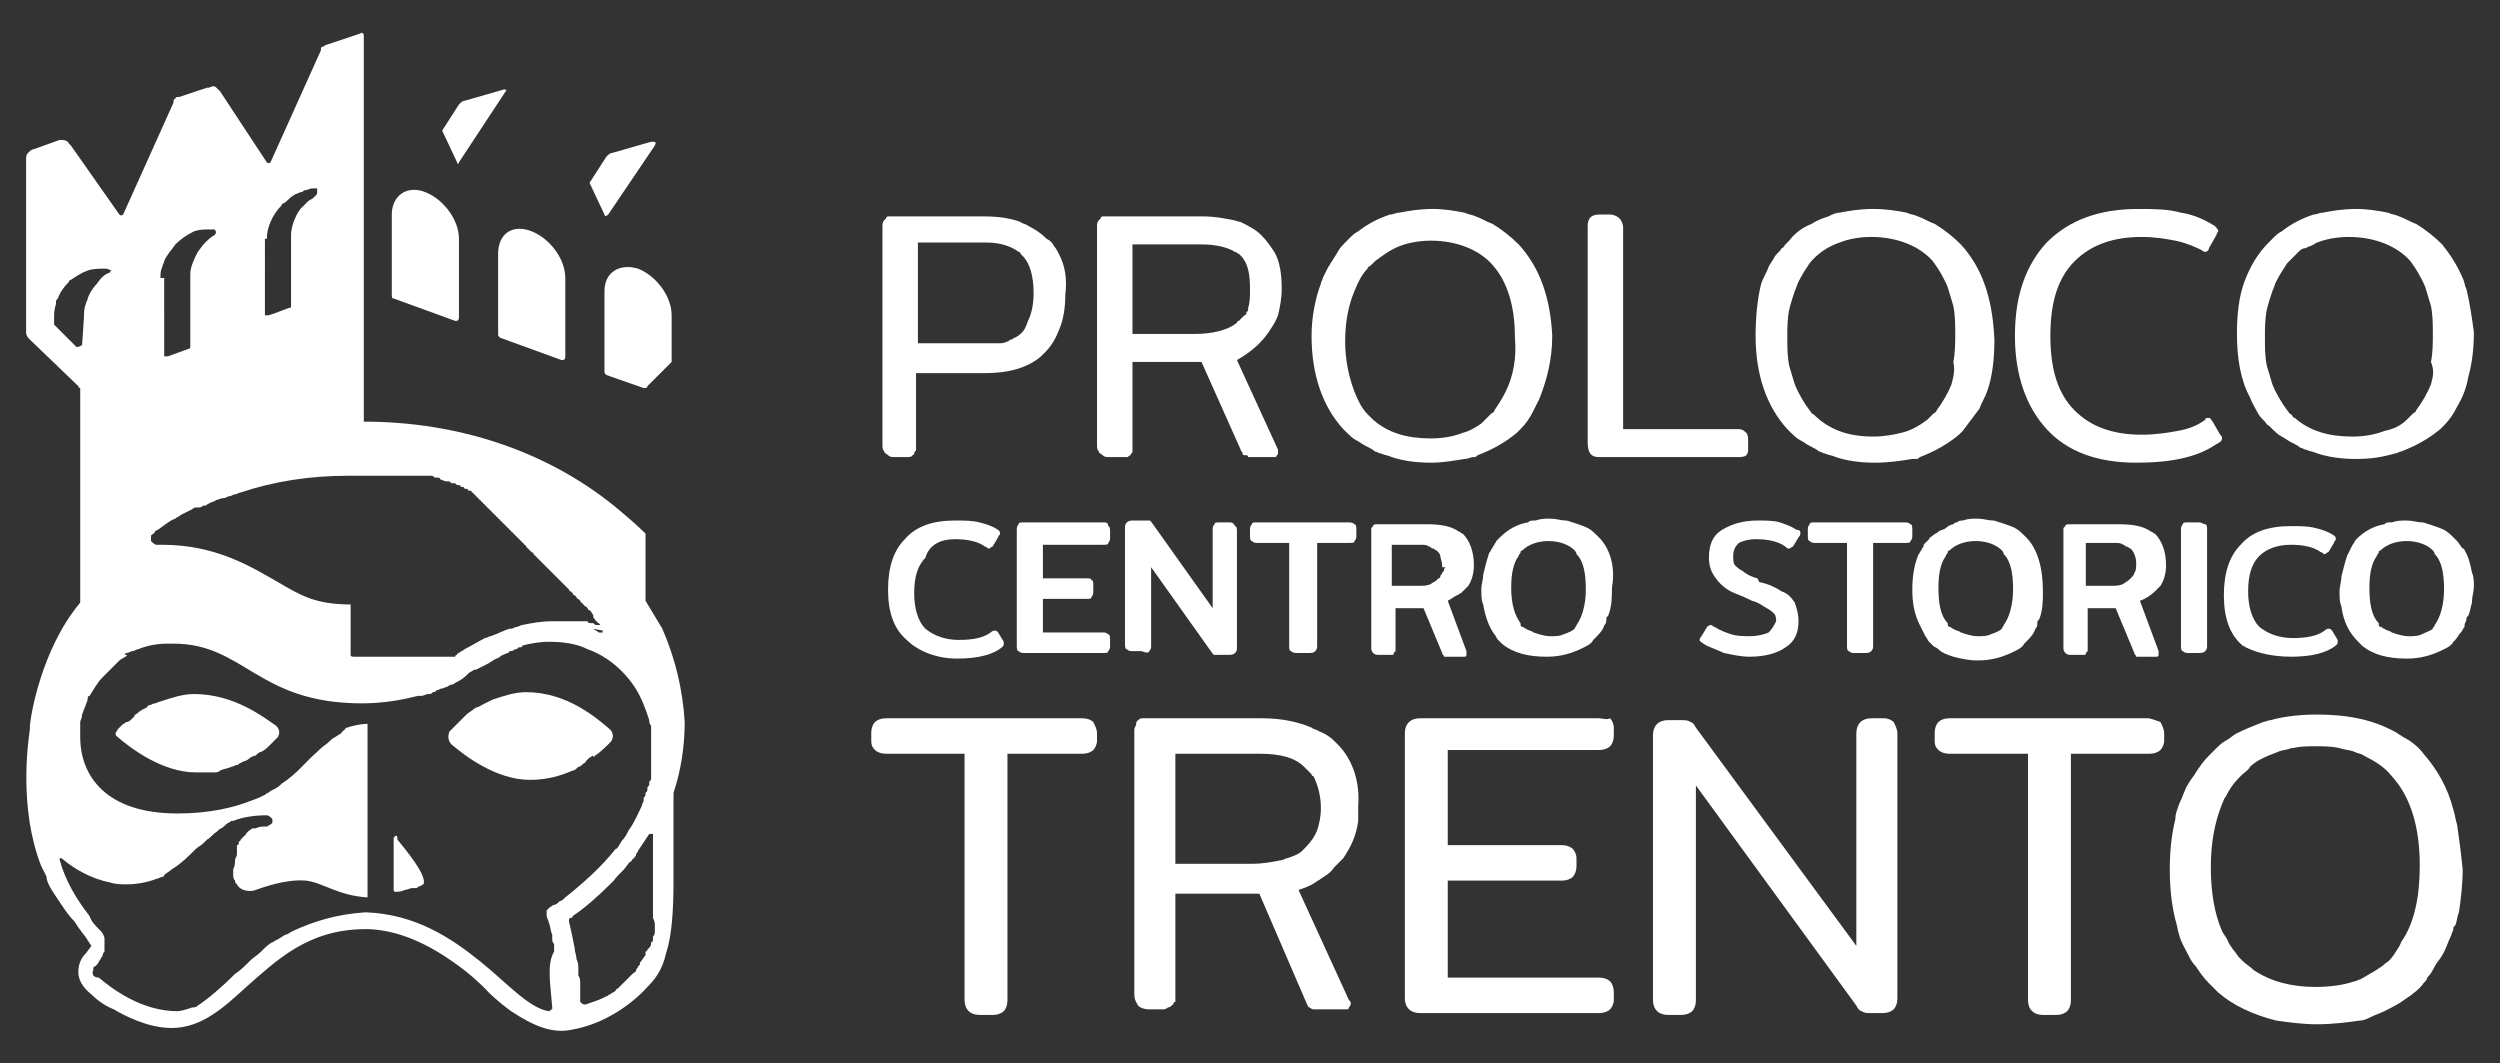
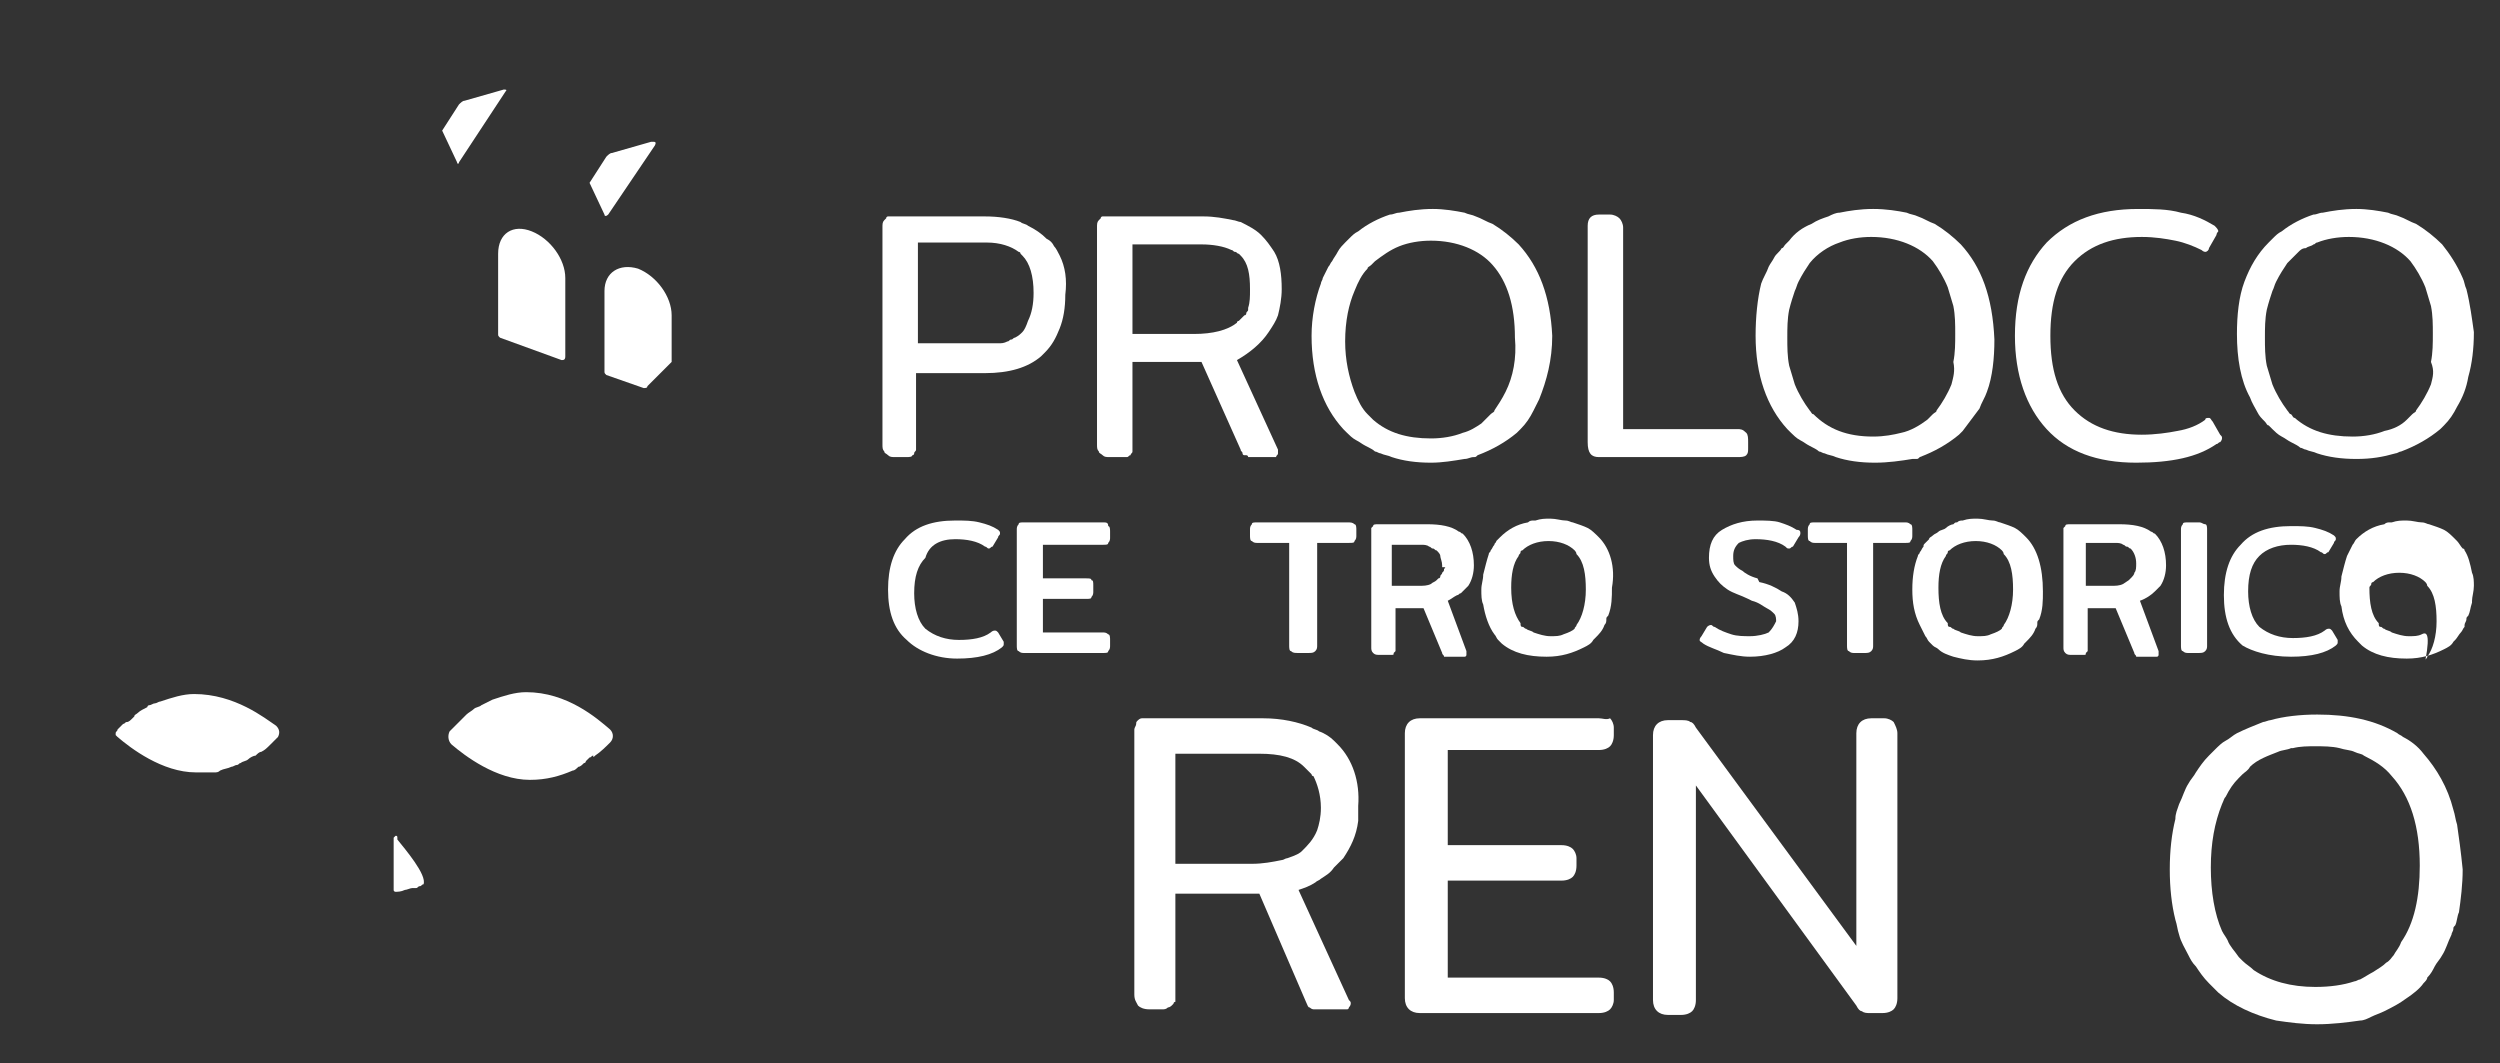
<svg xmlns="http://www.w3.org/2000/svg" version="1.1" id="Livello_1" x="0px" y="0px" viewBox="0 0 134 57" style="enable-background:new 0 0 134 57;" xml:space="preserve">
  <rect x="0" y="0" width="134" height="57" fill="#333333" stroke="none" />
  <style type="text/css">
	.st0{fill:#FFFFFF;}
</style>
  <g>
    <g>
      <g>
        <path class="st0" d="M51.2,28.9c0.6,0,1.2,0.1,1.6,0.4c0.1,0,0.1,0.1,0.2,0.1c0.1,0,0.1-0.1,0.2-0.1l0.3-0.5     c0-0.1,0.1-0.1,0.1-0.2c0-0.1,0-0.1-0.1-0.2c-0.3-0.2-0.6-0.3-1-0.4c-0.4-0.1-0.8-0.1-1.3-0.1c-1.2,0-2.1,0.3-2.7,1     c-0.6,0.6-0.9,1.5-0.9,2.7c0,1.2,0.3,2.1,1,2.7c0.6,0.6,1.6,1,2.7,1c1.1,0,1.9-0.2,2.4-0.6c0.1-0.1,0.1-0.1,0.1-0.2     c0,0,0-0.1,0-0.1l-0.3-0.5c-0.1-0.1-0.1-0.1-0.2-0.1c0,0-0.1,0-0.2,0.1c-0.4,0.3-1,0.4-1.7,0.4c-0.7,0-1.3-0.2-1.8-0.6     c-0.4-0.4-0.6-1.1-0.6-1.9c0-0.9,0.2-1.5,0.6-1.9C49.8,29.2,50.4,28.9,51.2,28.9z" />
        <path class="st0" d="M59.1,28h-4.2c-0.2,0-0.3,0-0.3,0.1c-0.1,0.1-0.1,0.2-0.1,0.3v6.2c0,0.1,0,0.3,0.1,0.3     c0.1,0.1,0.2,0.1,0.3,0.1h4.2c0.2,0,0.3,0,0.3-0.1c0.1-0.1,0.1-0.2,0.1-0.3v-0.3c0-0.1,0-0.3-0.1-0.3c-0.1-0.1-0.2-0.1-0.3-0.1     h-3.2v-1.8h2.3c0.2,0,0.3,0,0.3-0.1c0.1-0.1,0.1-0.2,0.1-0.3v-0.3c0-0.2,0-0.3-0.1-0.3C58.5,31,58.4,31,58.2,31h-2.3v-1.8h3.2     c0.2,0,0.3,0,0.3-0.1c0.1-0.1,0.1-0.2,0.1-0.3v-0.3c0-0.1,0-0.3-0.1-0.3C59.4,28,59.3,28,59.1,28z" />
-         <path class="st0" d="M61.6,34.9c0.1-0.1,0.1-0.2,0.1-0.3v-4.2l3.2,4.5c0.1,0.1,0.1,0.2,0.2,0.2c0.1,0,0.1,0,0.2,0h0.5     c0.2,0,0.3,0,0.4-0.1c0.1-0.1,0.1-0.2,0.1-0.3v-6.2c0-0.1,0-0.3-0.1-0.3C66.1,28,66,28,65.9,28h-0.5c-0.2,0-0.3,0-0.3,0.1     c-0.1,0.1-0.1,0.2-0.1,0.3v4.2l-3.2-4.5c-0.1-0.1-0.1-0.2-0.2-0.2c-0.1,0-0.1,0-0.3,0h-0.5c-0.2,0-0.3,0-0.4,0.1     c-0.1,0.1-0.1,0.2-0.1,0.3v6.2c0,0.1,0,0.3,0.1,0.3c0.1,0.1,0.2,0.1,0.3,0.1h0.5C61.4,35,61.6,35,61.6,34.9z" />
        <path class="st0" d="M69.6,35h0.5c0.2,0,0.3,0,0.4-0.1c0.1-0.1,0.1-0.2,0.1-0.3v-5.5h1.7c0.2,0,0.3,0,0.3-0.1     c0.1-0.1,0.1-0.2,0.1-0.3v-0.3c0-0.1,0-0.3-0.1-0.3C72.5,28,72.4,28,72.2,28h-4.8c-0.2,0-0.3,0-0.3,0.1C67,28.2,67,28.3,67,28.4     v0.3c0,0.1,0,0.3,0.1,0.3c0.1,0.1,0.2,0.1,0.3,0.1h1.7v5.5c0,0.1,0,0.3,0.1,0.3c0,0,0,0,0,0C69.3,35,69.4,35,69.6,35z" />
        <path class="st0" d="M77.6,32.2L77.6,32.2c0.2-0.1,0.3-0.2,0.5-0.3c0.1,0,0.1-0.1,0.2-0.1c0,0,0.1-0.1,0.1-0.1     c0.1-0.1,0.1-0.1,0.2-0.2c0,0,0,0,0,0c0,0,0.1-0.1,0.1-0.1c0.2-0.3,0.3-0.7,0.3-1.1c0-0.7-0.2-1.3-0.6-1.7     c-0.1,0-0.1-0.1-0.2-0.1c-0.4-0.3-1-0.4-1.7-0.4h-2.6c-0.2,0-0.3,0-0.3,0.1l0,0c0,0-0.1,0.1-0.1,0.1c0,0.1,0,0.1,0,0.2v6.2     c0,0.1,0,0.2,0.1,0.3h0c0.1,0.1,0.2,0.1,0.3,0.1h0.5c0.1,0,0.2,0,0.2,0c0.1,0,0.1,0,0.1-0.1c0,0,0.1-0.1,0.1-0.1     c0-0.1,0-0.1,0-0.2v-2.1h1.5l1,2.4l0,0c0,0.1,0.1,0.1,0.1,0.2h0c0,0,0.1,0,0.1,0c0,0,0.1,0,0.1,0h0.8c0.1,0,0.1,0,0.1,0     c0.1,0,0.1-0.1,0.1-0.1c0,0,0-0.1,0-0.1c0,0,0-0.1,0-0.1L77.6,32.2z M77.4,30.5c0,0.1,0,0.1-0.1,0.2c0,0.1-0.1,0.1-0.1,0.2     c0,0,0,0.1-0.1,0.1c0,0,0,0-0.1,0.1c-0.1,0.1-0.2,0.1-0.3,0.2c-0.2,0.1-0.4,0.1-0.7,0.1h-1.4v-2.2h1.5c0,0,0.1,0,0.1,0     c0.1,0,0.3,0,0.4,0.1c0,0,0,0,0,0c0.1,0,0.1,0.1,0.2,0.1c0.1,0,0.1,0.1,0.2,0.1c0.1,0.1,0.2,0.2,0.2,0.3c0,0,0,0,0,0     c0,0.1,0.1,0.3,0.1,0.5c0,0,0,0,0,0.1C77.5,30.4,77.5,30.4,77.4,30.5C77.5,30.5,77.4,30.5,77.4,30.5z" />
        <path class="st0" d="M85.7,28.8c-0.2-0.2-0.4-0.4-0.6-0.5c-0.2-0.1-0.5-0.2-0.8-0.3c-0.1,0-0.2-0.1-0.4-0.1c0,0,0,0,0,0     c-0.2,0-0.5-0.1-0.8-0.1c-0.3,0-0.5,0-0.8,0.1c0,0,0,0-0.1,0c-0.1,0-0.2,0-0.3,0.1c-0.6,0.1-1.1,0.4-1.5,0.8h0     c-0.1,0.1-0.1,0.1-0.2,0.2c0,0.1-0.1,0.1-0.1,0.2c-0.1,0.1-0.1,0.2-0.2,0.3c0,0.1-0.1,0.1-0.1,0.2c-0.1,0.3-0.2,0.7-0.3,1.1     c0,0.3-0.1,0.5-0.1,0.8c0,0.3,0,0.6,0.1,0.8c0,0,0,0,0,0c0.1,0.6,0.3,1.2,0.6,1.6c0,0,0,0,0,0c0.1,0.1,0.1,0.2,0.2,0.3     c0.1,0.1,0.2,0.2,0.2,0.2c0.6,0.5,1.4,0.7,2.4,0.7c0.8,0,1.4-0.2,2-0.5c0.2-0.1,0.4-0.2,0.5-0.4c0,0,0.1-0.1,0.1-0.1     c0.2-0.2,0.4-0.4,0.5-0.7c0.1-0.1,0.1-0.2,0.1-0.3c0-0.1,0-0.1,0.1-0.2c0.2-0.5,0.2-1,0.2-1.5C86.6,30.4,86.3,29.4,85.7,28.8z      M83.8,34c-0.2,0.1-0.4,0.1-0.7,0.1c-0.3,0-0.6-0.1-0.9-0.2c0,0,0,0,0,0c-0.1-0.1-0.3-0.1-0.4-0.2c-0.1,0-0.1-0.1-0.2-0.1     c-0.1,0-0.1-0.1-0.1-0.2C81.2,33,81,32.4,81,31.5c0-0.7,0.1-1.3,0.4-1.7c0-0.1,0.1-0.1,0.1-0.2c0-0.1,0.1-0.1,0.1-0.1     c0.3-0.3,0.8-0.5,1.4-0.5c0.6,0,1.1,0.2,1.4,0.5c0,0,0.1,0.1,0.1,0.2c0.4,0.4,0.5,1.1,0.5,1.9c0,0.8-0.2,1.5-0.5,1.9     c0,0.1-0.1,0.1-0.1,0.2C84.3,33.8,84.1,33.9,83.8,34z" />
        <path class="st0" d="M94.8,33.9c-0.2,0.1-0.6,0.2-1,0.2c-0.3,0-0.7,0-1-0.1c-0.3-0.1-0.6-0.2-0.9-0.4c-0.1,0-0.1-0.1-0.2-0.1     c-0.1,0-0.2,0.1-0.2,0.1l-0.3,0.5c0,0-0.1,0.1-0.1,0.2c0,0.1,0.1,0.1,0.2,0.2c0.3,0.2,0.7,0.3,1.1,0.5c0.5,0.1,0.9,0.2,1.4,0.2     c0.8,0,1.5-0.2,1.9-0.5c0.5-0.3,0.7-0.8,0.7-1.4c0-0.4-0.1-0.7-0.2-1c-0.2-0.3-0.4-0.5-0.7-0.6c-0.3-0.2-0.7-0.4-1.2-0.5L94.2,31     c-0.4-0.1-0.7-0.3-0.8-0.4c-0.2-0.1-0.3-0.2-0.4-0.3c-0.1-0.1-0.1-0.3-0.1-0.5c0-0.3,0.1-0.5,0.3-0.7c0.2-0.1,0.5-0.2,0.9-0.2     c0.6,0,1.2,0.1,1.6,0.4c0.1,0.1,0.1,0.1,0.2,0.1c0.1,0,0.1-0.1,0.2-0.1l0.3-0.5c0,0,0.1-0.1,0.1-0.2c0-0.1,0-0.2-0.2-0.2     c-0.3-0.2-0.6-0.3-0.9-0.4c-0.3-0.1-0.8-0.1-1.2-0.1c-0.8,0-1.4,0.2-1.9,0.5c-0.5,0.3-0.7,0.8-0.7,1.5c0,0.4,0.1,0.7,0.3,1     c0.2,0.3,0.4,0.5,0.7,0.7c0.3,0.2,0.7,0.3,1.1,0.5l0.2,0.1c0.4,0.1,0.6,0.3,0.8,0.4c0.2,0.1,0.3,0.2,0.4,0.3     c0.1,0.1,0.1,0.3,0.1,0.4C95.1,33.5,95,33.7,94.8,33.9z" />
        <path class="st0" d="M102.5,28.4c0-0.1,0-0.3-0.1-0.3c-0.1-0.1-0.2-0.1-0.3-0.1h-4.8c-0.2,0-0.3,0-0.3,0.1     c-0.1,0.1-0.1,0.2-0.1,0.3v0.3c0,0.1,0,0.3,0.1,0.3c0.1,0.1,0.2,0.1,0.3,0.1h1.7v5.5c0,0.1,0,0.3,0.1,0.3     c0.1,0.1,0.2,0.1,0.3,0.1h0.5c0.2,0,0.3,0,0.4-0.1c0.1-0.1,0.1-0.2,0.1-0.3v-5.5h1.7c0.2,0,0.3,0,0.3-0.1     c0.1-0.1,0.1-0.2,0.1-0.3V28.4z" />
        <path class="st0" d="M108.6,28.8c-0.2-0.2-0.4-0.4-0.6-0.5c-0.2-0.1-0.5-0.2-0.8-0.3c-0.1,0-0.2-0.1-0.4-0.1c0,0,0,0,0,0     c-0.2,0-0.5-0.1-0.8-0.1c-0.3,0-0.5,0-0.8,0.1c-0.1,0-0.2,0-0.3,0.1c-0.1,0-0.1,0-0.2,0.1c-0.1,0-0.3,0.1-0.4,0.2     c-0.1,0.1-0.3,0.1-0.4,0.2h0c-0.1,0.1-0.2,0.1-0.3,0.2c-0.1,0.1-0.2,0.1-0.2,0.2h0c-0.1,0.1-0.1,0.1-0.2,0.2     c-0.1,0.1-0.1,0.1-0.1,0.2c-0.1,0.1-0.1,0.2-0.2,0.3c0,0.1-0.1,0.1-0.1,0.2c-0.2,0.5-0.3,1.1-0.3,1.8c0,0.7,0.1,1.3,0.4,1.9     c0.1,0.2,0.2,0.4,0.3,0.6c0,0,0,0,0,0c0.1,0.1,0.1,0.2,0.2,0.3c0.1,0.1,0.2,0.2,0.2,0.2h0c0.1,0.1,0.2,0.1,0.3,0.2h0     c0.2,0.2,0.5,0.3,0.8,0.4c0.4,0.1,0.8,0.2,1.3,0.2c0.8,0,1.4-0.2,2-0.5c0.2-0.1,0.4-0.2,0.5-0.4c0,0,0.1-0.1,0.1-0.1     c0.2-0.2,0.4-0.4,0.5-0.7c0.1-0.1,0.1-0.2,0.1-0.3c0-0.1,0-0.1,0.1-0.2c0.2-0.5,0.2-1,0.2-1.5C109.5,30.4,109.2,29.4,108.6,28.8z      M106.7,34c-0.2,0.1-0.4,0.1-0.7,0.1c-0.3,0-0.6-0.1-0.9-0.2c0,0,0,0,0,0c-0.1-0.1-0.3-0.1-0.4-0.2c-0.1,0-0.1-0.1-0.2-0.1     c-0.1,0-0.1-0.1-0.1-0.2c-0.4-0.4-0.5-1.1-0.5-1.9c0-0.7,0.1-1.3,0.4-1.7c0-0.1,0.1-0.1,0.1-0.2c0-0.1,0.1-0.1,0.1-0.1     c0.3-0.3,0.8-0.5,1.4-0.5c0.6,0,1.1,0.2,1.4,0.5c0,0,0.1,0.1,0.1,0.2c0.4,0.4,0.5,1.1,0.5,1.9c0,0.8-0.2,1.5-0.5,1.9     c0,0.1-0.1,0.1-0.1,0.2C107.2,33.8,107,33.9,106.7,34z" />
        <path class="st0" d="M114.7,32.2L114.7,32.2c0.3-0.1,0.6-0.3,0.8-0.5c0.1-0.1,0.1-0.1,0.2-0.2c0,0,0,0,0,0c0,0,0.1-0.1,0.1-0.1     c0.2-0.3,0.3-0.7,0.3-1.1c0-0.7-0.2-1.3-0.6-1.7c-0.1,0-0.1-0.1-0.2-0.1c-0.4-0.3-1-0.4-1.7-0.4h-2.6c-0.2,0-0.3,0-0.3,0.1l0,0     c0,0-0.1,0.1-0.1,0.1c0,0.1,0,0.1,0,0.2v6.2c0,0.1,0,0.2,0.1,0.3h0c0.1,0.1,0.2,0.1,0.3,0.1h0.5c0.1,0,0.2,0,0.2,0     c0.1,0,0.1,0,0.1-0.1c0,0,0.1-0.1,0.1-0.1c0-0.1,0-0.1,0-0.2v-2.1h1.5l1,2.4c0,0.1,0.1,0.1,0.1,0.2h0c0,0,0.1,0,0.1,0     c0,0,0.1,0,0.1,0h0.8c0.1,0,0.1,0,0.1,0c0.1,0,0.1-0.1,0.1-0.1c0,0,0-0.1,0-0.1c0,0,0-0.1,0-0.1L114.7,32.2z M111.8,31.3v-2.2     h1.5c0,0,0.1,0,0.1,0c0.1,0,0.3,0,0.4,0.1c0,0,0,0,0,0c0.1,0,0.1,0.1,0.2,0.1c0.1,0,0.1,0.1,0.2,0.1c0.2,0.2,0.3,0.5,0.3,0.8     c0,0.2,0,0.4-0.1,0.5c0,0.1-0.1,0.2-0.2,0.3c0,0,0,0-0.1,0.1l-0.3,0.2c-0.2,0.1-0.4,0.1-0.7,0.1H111.8z" />
        <path class="st0" d="M117.3,28c-0.2,0-0.3,0-0.3,0.1c-0.1,0.1-0.1,0.2-0.1,0.3v6.2c0,0.1,0,0.3,0.1,0.3c0.1,0.1,0.2,0.1,0.3,0.1     h0.5c0.2,0,0.3,0,0.4-0.1c0.1-0.1,0.1-0.2,0.1-0.3v-6.2c0-0.1,0-0.3-0.1-0.3s-0.2-0.1-0.3-0.1H117.3z" />
        <path class="st0" d="M122.8,35.2c1.1,0,1.9-0.2,2.4-0.6c0.1-0.1,0.1-0.1,0.1-0.2c0,0,0-0.1,0-0.1l-0.3-0.5     c-0.1-0.1-0.1-0.1-0.2-0.1c0,0-0.1,0-0.2,0.1c-0.4,0.3-1,0.4-1.7,0.4c-0.7,0-1.3-0.2-1.8-0.6c-0.4-0.4-0.6-1.1-0.6-1.9     c0-0.9,0.2-1.5,0.6-1.9c0.4-0.4,1-0.6,1.7-0.6c0.6,0,1.2,0.1,1.6,0.4c0.1,0,0.1,0.1,0.2,0.1c0.1,0,0.1-0.1,0.2-0.1l0.3-0.5     c0-0.1,0.1-0.1,0.1-0.2c0-0.1,0-0.1-0.1-0.2c-0.3-0.2-0.6-0.3-1-0.4c-0.4-0.1-0.8-0.1-1.3-0.1c-1.2,0-2.1,0.3-2.7,1     c-0.6,0.6-0.9,1.5-0.9,2.7c0,1.2,0.3,2.1,1,2.7C120.7,34.9,121.6,35.2,122.8,35.2z" />
-         <path class="st0" d="M132.5,30.7c-0.1-0.5-0.2-0.9-0.4-1.2c0-0.1-0.1-0.1-0.1-0.1c-0.1-0.1-0.2-0.3-0.3-0.4c0,0,0,0,0,0     c0,0-0.1-0.1-0.1-0.1c-0.2-0.2-0.4-0.4-0.6-0.5c-0.2-0.1-0.5-0.2-0.8-0.3c-0.1,0-0.2-0.1-0.4-0.1c0,0,0,0,0,0     c-0.2,0-0.5-0.1-0.8-0.1c-0.3,0-0.5,0-0.8,0.1c0,0,0,0-0.1,0c-0.1,0-0.2,0-0.3,0.1c-0.6,0.1-1.1,0.4-1.5,0.8h0     c-0.1,0.1-0.1,0.2-0.2,0.3c0,0,0,0,0,0c-0.1,0.2-0.2,0.4-0.3,0.6c0,0,0,0,0,0c-0.1,0.3-0.2,0.7-0.3,1.1c0,0.3-0.1,0.5-0.1,0.8     c0,0.3,0,0.6,0.1,0.8c0,0,0,0,0,0c0.1,0.8,0.4,1.4,0.9,1.9c0.1,0.1,0.2,0.2,0.2,0.2c0.6,0.5,1.4,0.7,2.4,0.7c0.8,0,1.4-0.2,2-0.5     c0.2-0.1,0.4-0.2,0.5-0.4c0,0,0.1-0.1,0.1-0.1c0.1-0.1,0.2-0.3,0.3-0.4c0.1-0.1,0.1-0.2,0.2-0.3c0,0,0,0,0-0.1     c0-0.1,0.1-0.2,0.1-0.3c0-0.1,0-0.1,0.1-0.2c0.1-0.2,0.1-0.4,0.2-0.7c0,0,0,0,0-0.1c0-0.2,0.1-0.5,0.1-0.8     C132.6,31.2,132.6,30.9,132.5,30.7z M129.8,34c-0.2,0.1-0.4,0.1-0.7,0.1c-0.3,0-0.6-0.1-0.9-0.2c0,0,0,0,0,0     c-0.1-0.1-0.3-0.1-0.4-0.2c-0.1,0-0.1-0.1-0.2-0.1c-0.1,0-0.1-0.1-0.1-0.2c-0.4-0.4-0.5-1.1-0.5-1.9c0-0.7,0.1-1.3,0.4-1.7     c0-0.1,0.1-0.1,0.1-0.2c0-0.1,0.1-0.1,0.1-0.1c0.3-0.3,0.8-0.5,1.4-0.5c0.6,0,1.1,0.2,1.4,0.5c0,0,0.1,0.1,0.1,0.2     c0.4,0.4,0.5,1.1,0.5,1.9c0,0.8-0.2,1.5-0.5,1.9c0,0.1-0.1,0.1-0.1,0.2C130.3,33.8,130,33.9,129.8,34z" />
+         <path class="st0" d="M132.5,30.7c-0.1-0.5-0.2-0.9-0.4-1.2c0-0.1-0.1-0.1-0.1-0.1c-0.1-0.1-0.2-0.3-0.3-0.4c0,0,0,0,0,0     c0,0-0.1-0.1-0.1-0.1c-0.2-0.2-0.4-0.4-0.6-0.5c-0.2-0.1-0.5-0.2-0.8-0.3c-0.1,0-0.2-0.1-0.4-0.1c0,0,0,0,0,0     c-0.2,0-0.5-0.1-0.8-0.1c-0.3,0-0.5,0-0.8,0.1c0,0,0,0-0.1,0c-0.1,0-0.2,0-0.3,0.1c-0.6,0.1-1.1,0.4-1.5,0.8h0     c-0.1,0.1-0.1,0.2-0.2,0.3c0,0,0,0,0,0c-0.1,0.2-0.2,0.4-0.3,0.6c0,0,0,0,0,0c-0.1,0.3-0.2,0.7-0.3,1.1c0,0.3-0.1,0.5-0.1,0.8     c0,0.3,0,0.6,0.1,0.8c0,0,0,0,0,0c0.1,0.8,0.4,1.4,0.9,1.9c0.1,0.1,0.2,0.2,0.2,0.2c0.6,0.5,1.4,0.7,2.4,0.7c0.8,0,1.4-0.2,2-0.5     c0.2-0.1,0.4-0.2,0.5-0.4c0,0,0.1-0.1,0.1-0.1c0.1-0.1,0.2-0.3,0.3-0.4c0.1-0.1,0.1-0.2,0.2-0.3c0,0,0,0,0-0.1     c0-0.1,0.1-0.2,0.1-0.3c0-0.1,0-0.1,0.1-0.2c0.1-0.2,0.1-0.4,0.2-0.7c0,0,0,0,0-0.1c0-0.2,0.1-0.5,0.1-0.8     C132.6,31.2,132.6,30.9,132.5,30.7z M129.8,34c-0.2,0.1-0.4,0.1-0.7,0.1c-0.3,0-0.6-0.1-0.9-0.2c0,0,0,0,0,0     c-0.1-0.1-0.3-0.1-0.4-0.2c-0.1,0-0.1-0.1-0.2-0.1c-0.1,0-0.1-0.1-0.1-0.2c-0.4-0.4-0.5-1.1-0.5-1.9c0-0.1,0.1-0.1,0.1-0.2c0-0.1,0.1-0.1,0.1-0.1c0.3-0.3,0.8-0.5,1.4-0.5c0.6,0,1.1,0.2,1.4,0.5c0,0,0.1,0.1,0.1,0.2     c0.4,0.4,0.5,1.1,0.5,1.9c0,0.8-0.2,1.5-0.5,1.9c0,0.1-0.1,0.1-0.1,0.2C130.3,33.8,130,33.9,129.8,34z" />
        <path class="st0" d="M56.8,13.7c-0.1-0.2-0.2-0.4-0.3-0.5c-0.1-0.2-0.2-0.3-0.4-0.4c-0.3-0.3-0.6-0.5-1-0.7     c-0.1-0.1-0.3-0.1-0.4-0.2c-0.5-0.2-1.2-0.3-1.9-0.3H48c-0.1,0-0.2,0-0.3,0c0,0-0.1,0-0.1,0c0,0-0.1,0-0.1,0.1c0,0,0,0-0.1,0.1     c0,0,0,0,0,0c-0.1,0.1-0.1,0.2-0.1,0.4v11.6c0,0.2,0,0.3,0.1,0.4c0,0,0,0,0,0c0,0.1,0.1,0.1,0.2,0.2c0,0,0,0,0,0     c0.1,0.1,0.2,0.1,0.4,0.1h0.6c0.1,0,0.3,0,0.3-0.1c0.1,0,0.1-0.1,0.1-0.1c0-0.1,0.1-0.1,0.1-0.2c0-0.1,0-0.2,0-0.3V20h3.7     c1.3,0,2.3-0.3,3-0.9c0.1-0.1,0.1-0.1,0.2-0.2l0,0c0.4-0.4,0.6-0.8,0.8-1.3c0.2-0.5,0.3-1.1,0.3-1.8C57.2,15,57.1,14.3,56.8,13.7     z M54.8,17.8c-0.1,0.1-0.2,0.2-0.4,0.3c-0.1,0-0.1,0.1-0.2,0.1c-0.1,0-0.1,0.1-0.2,0.1c-0.2,0.1-0.3,0.1-0.5,0.1     c-0.2,0-0.4,0-0.6,0h-3.7v-5.4h3.7c0.7,0,1.3,0.2,1.7,0.5c0,0,0.1,0,0.1,0.1c0,0,0.1,0.1,0.1,0.1c0.4,0.4,0.6,1.1,0.6,2     c0,0.6-0.1,1.1-0.3,1.5C55,17.5,54.9,17.7,54.8,17.8z" />
        <path class="st0" d="M68,17.8c0.2-0.3,0.4-0.6,0.5-0.9c0.1-0.4,0.2-0.9,0.2-1.4c0-0.8-0.1-1.5-0.4-2c0,0,0,0,0,0     c-0.2-0.3-0.4-0.6-0.7-0.9c-0.3-0.3-0.7-0.5-1.1-0.7c-0.1,0-0.3-0.1-0.4-0.1c-0.5-0.1-1-0.2-1.6-0.2h-5c-0.1,0-0.2,0-0.3,0     c0,0-0.1,0-0.1,0c0,0-0.1,0-0.1,0.1c0,0,0,0-0.1,0.1c0,0,0,0,0,0c-0.1,0.1-0.1,0.2-0.1,0.4v11.6c0,0.2,0,0.3,0.1,0.4c0,0,0,0,0,0     c0,0.1,0.1,0.1,0.2,0.2c0,0,0,0,0,0c0.1,0.1,0.2,0.1,0.4,0.1h0.6c0.1,0,0.2,0,0.3,0c0.1,0,0.1-0.1,0.2-0.1c0-0.1,0.1-0.1,0.1-0.2     c0-0.1,0-0.2,0-0.3v-4.5h3.7l2.1,4.7c0,0.1,0.1,0.1,0.1,0.2c0,0,0,0.1,0.1,0.1c0,0,0,0,0.1,0c0,0,0.1,0,0.1,0.1     c0.1,0,0.1,0,0.2,0h1c0.1,0,0.1,0,0.2,0c0,0,0,0,0,0c0,0,0,0,0.1,0c0,0,0,0,0,0c0-0.1,0.1-0.1,0.1-0.2c0,0,0-0.1,0-0.2l-2.2-4.8     h0C67,18.9,67.6,18.4,68,17.8z M64,17.9h-3.3v-4.8h3.7c0.6,0,1.2,0.1,1.6,0.3c0,0,0,0,0,0c0.1,0,0.1,0.1,0.2,0.1h0     c0.1,0,0.1,0.1,0.2,0.1h0c0,0,0,0,0.1,0.1c0.4,0.4,0.5,1,0.5,1.8c0,0.4,0,0.7-0.1,1c0,0,0,0.1,0,0.1c0,0.1-0.1,0.1-0.1,0.2     c0,0,0,0.1-0.1,0.1c-0.1,0.1-0.2,0.2-0.3,0.3c0,0-0.1,0-0.1,0.1C65.8,17.7,65,17.9,64,17.9z" />
        <path class="st0" d="M81.4,13.1C81,12.7,80.5,12.3,80,12c0,0,0,0,0,0c-0.3-0.1-0.6-0.3-0.9-0.4c0,0,0,0,0,0     c-0.2-0.1-0.4-0.1-0.6-0.2c-0.5-0.1-1.1-0.2-1.7-0.2c-0.7,0-1.3,0.1-1.8,0.2c-0.2,0-0.3,0.1-0.5,0.1c-0.6,0.2-1.2,0.5-1.7,0.9     c-0.2,0.1-0.3,0.2-0.5,0.4c-0.1,0.1-0.1,0.1-0.2,0.2l0,0c-0.1,0.1-0.3,0.3-0.4,0.5c0,0,0,0,0,0c-0.1,0.2-0.2,0.3-0.3,0.5     c-0.1,0.1-0.1,0.2-0.2,0.3c-0.1,0.2-0.2,0.4-0.3,0.6c0,0.1-0.1,0.2-0.1,0.3C70.5,16,70.3,17,70.3,18c0,2.1,0.6,3.8,1.7,5     c0.1,0.1,0.1,0.1,0.2,0.2c0.1,0.1,0.3,0.3,0.5,0.4c0.2,0.1,0.3,0.2,0.5,0.3c0,0,0,0,0,0c0.2,0.1,0.4,0.2,0.5,0.3     c0.1,0,0.2,0.1,0.3,0.1c0.2,0.1,0.4,0.1,0.6,0.2c0,0,0,0,0,0c0.6,0.2,1.3,0.3,2.1,0.3c0.6,0,1.2-0.1,1.8-0.2     c0.2,0,0.3-0.1,0.5-0.1c0.1,0,0.1,0,0.2-0.1c0.8-0.3,1.5-0.7,2.1-1.2c0.1-0.1,0.1-0.1,0.2-0.2c0.3-0.3,0.5-0.6,0.7-1c0,0,0,0,0,0     c0.1-0.2,0.2-0.4,0.3-0.6c0,0,0,0,0,0c0.4-1,0.7-2.1,0.7-3.4C83.1,15.9,82.5,14.3,81.4,13.1z M80.7,21c-0.2,0.4-0.4,0.7-0.6,1     c0,0.1-0.1,0.1-0.2,0.2c-0.1,0.1-0.1,0.1-0.2,0.2c-0.1,0.1-0.2,0.2-0.3,0.3c-0.3,0.2-0.6,0.4-1,0.5c-0.5,0.2-1.1,0.3-1.7,0.3     c-1.3,0-2.3-0.3-3.1-1c-0.1-0.1-0.2-0.2-0.3-0.3c-0.3-0.3-0.5-0.7-0.7-1.2c-0.3-0.8-0.5-1.7-0.5-2.7c0-1.1,0.2-2,0.5-2.7     c0.2-0.5,0.4-0.9,0.7-1.2c0-0.1,0.1-0.1,0.2-0.2c0.1-0.1,0.1-0.1,0.2-0.2c0.4-0.3,0.8-0.6,1.3-0.8c0.5-0.2,1.1-0.3,1.7-0.3     c1.4,0,2.6,0.5,3.3,1.3c0.8,0.9,1.2,2.2,1.2,3.9C81.3,19.2,81.1,20.2,80.7,21C80.7,21,80.7,21,80.7,21z" />
        <path class="st0" d="M85.7,24.5h7.4c0.2,0,0.4,0,0.5-0.1c0.1-0.1,0.1-0.2,0.1-0.4v-0.3c0-0.2,0-0.4-0.1-0.5     C93.4,23,93.3,23,93.1,23h-6.1V12.2c0-0.2-0.1-0.4-0.2-0.5c-0.1-0.1-0.3-0.2-0.5-0.2h-0.6c-0.4,0-0.6,0.2-0.6,0.6v11.6     C85.1,24.3,85.3,24.5,85.7,24.5z" />
        <path class="st0" d="M105.1,13.1c-0.4-0.4-0.9-0.8-1.4-1.1c0,0,0,0,0,0c-0.3-0.1-0.6-0.3-0.9-0.4c0,0,0,0,0,0     c-0.2-0.1-0.4-0.1-0.6-0.2c-0.5-0.1-1.1-0.2-1.8-0.2c-0.7,0-1.3,0.1-1.8,0.2c-0.2,0-0.4,0.1-0.6,0.2c-0.3,0.1-0.6,0.2-0.9,0.4     c-0.5,0.2-0.9,0.5-1.2,0.9c-0.1,0.1-0.1,0.1-0.2,0.2c-0.1,0.1-0.1,0.2-0.2,0.2c-0.1,0.2-0.3,0.3-0.4,0.5c0,0,0,0,0,0     c-0.1,0.2-0.2,0.3-0.3,0.5c-0.1,0.3-0.3,0.6-0.4,0.9C94.2,16,94.1,17,94.1,18c0,2.1,0.6,3.8,1.7,5c0.1,0.1,0.1,0.1,0.2,0.2     c0.1,0.1,0.3,0.3,0.5,0.4c0.2,0.1,0.3,0.2,0.5,0.3c0,0,0,0,0,0c0.2,0.1,0.4,0.2,0.5,0.3c0.1,0,0.2,0.1,0.3,0.1     c0.2,0.1,0.4,0.1,0.6,0.2c0,0,0,0,0,0c0.6,0.2,1.3,0.3,2.1,0.3c0.7,0,1.4-0.1,2-0.2c0.1,0,0.1,0,0.2,0c0.1,0,0.1,0,0.2-0.1     c0.8-0.3,1.5-0.7,2.1-1.2c0.1-0.1,0.1-0.1,0.2-0.2c0.3-0.4,0.6-0.8,0.9-1.2c0.1-0.3,0.3-0.6,0.4-0.9c0.3-0.8,0.4-1.8,0.4-2.8     C106.8,15.9,106.2,14.3,105.1,13.1z M104.6,20.6c-0.2,0.5-0.5,1-0.8,1.4c0,0.1-0.1,0.1-0.2,0.2c-0.1,0.1-0.2,0.2-0.3,0.3     c-0.4,0.3-0.9,0.6-1.4,0.7c-0.4,0.1-0.9,0.2-1.5,0.2c-1.4,0-2.4-0.4-3.2-1.2c-0.1,0-0.1-0.1-0.2-0.2c-0.3-0.4-0.6-0.9-0.8-1.4     c-0.1-0.3-0.2-0.7-0.3-1c-0.1-0.5-0.1-1-0.1-1.5c0-0.5,0-1,0.1-1.5c0.1-0.4,0.2-0.7,0.3-1c0.1-0.2,0.1-0.3,0.2-0.5     c0.2-0.4,0.4-0.7,0.6-1c0.4-0.5,1-0.9,1.6-1.1c0.5-0.2,1.1-0.3,1.7-0.3c1.4,0,2.6,0.5,3.3,1.3c0.3,0.4,0.6,0.9,0.8,1.4     c0.1,0.3,0.2,0.7,0.3,1c0.1,0.5,0.1,1,0.1,1.5c0,0.5,0,1-0.1,1.5C104.8,19.9,104.7,20.2,104.6,20.6z" />
        <path class="st0" d="M114.5,24.8c1.9,0,3.3-0.3,4.3-1c0.1,0,0.1-0.1,0.2-0.1c0,0,0.1-0.1,0.1-0.2c0-0.1,0-0.1-0.1-0.2l-0.4-0.7     c-0.1-0.1-0.1-0.2-0.2-0.2c-0.1,0-0.2,0-0.2,0.1c-0.4,0.3-0.9,0.5-1.5,0.6c-0.5,0.1-1.2,0.2-1.9,0.2c-1.5,0-2.7-0.4-3.6-1.3     c-0.9-0.9-1.3-2.2-1.3-4c0-1.8,0.4-3.1,1.3-4c0.9-0.9,2.1-1.3,3.6-1.3c0.7,0,1.3,0.1,1.8,0.2c0.5,0.1,1,0.3,1.4,0.5     c0.1,0.1,0.2,0.1,0.2,0.1c0.1,0,0.2-0.1,0.2-0.2l0.4-0.7c0-0.1,0.1-0.2,0.1-0.2c0-0.1-0.1-0.2-0.2-0.3c-0.5-0.3-1.1-0.6-1.8-0.7     c-0.7-0.2-1.5-0.2-2.3-0.2c-2.1,0-3.7,0.6-4.9,1.8c-1.1,1.2-1.7,2.8-1.7,5c0,2.1,0.6,3.8,1.7,5C110.8,24.2,112.4,24.8,114.5,24.8     z" />
        <path class="st0" d="M132.2,15.5c-0.1-0.2-0.1-0.4-0.2-0.6c-0.3-0.7-0.7-1.3-1.1-1.8c-0.4-0.4-0.9-0.8-1.4-1.1c0,0,0,0,0,0     c-0.3-0.1-0.6-0.3-0.9-0.4c0,0,0,0,0,0c-0.2-0.1-0.4-0.1-0.6-0.2c-0.5-0.1-1.1-0.2-1.7-0.2c-0.7,0-1.3,0.1-1.8,0.2     c-0.2,0-0.3,0.1-0.5,0.1c-0.6,0.2-1.2,0.5-1.7,0.9c-0.2,0.1-0.3,0.2-0.5,0.4c-0.1,0.1-0.1,0.1-0.2,0.2c-0.6,0.6-1,1.3-1.3,2.1     c-0.3,0.8-0.4,1.8-0.4,2.8c0,1.3,0.2,2.5,0.7,3.4c0,0,0,0,0,0c0.1,0.3,0.3,0.6,0.4,0.8c0.1,0.2,0.2,0.3,0.4,0.5     c0.1,0.1,0.1,0.2,0.2,0.2c0.1,0.1,0.1,0.1,0.2,0.2c0.1,0.1,0.3,0.3,0.5,0.4c0.2,0.1,0.3,0.2,0.5,0.3c0,0,0,0,0,0     c0.2,0.1,0.4,0.2,0.5,0.3c0.1,0,0.2,0.1,0.3,0.1c0.2,0.1,0.4,0.1,0.6,0.2c0,0,0,0,0,0c0.6,0.2,1.3,0.3,2.1,0.3     c0.8,0,1.4-0.1,2.1-0.3c0.1,0,0.2-0.1,0.3-0.1c0.8-0.3,1.5-0.7,2.1-1.2c0.1-0.1,0.1-0.1,0.2-0.2c0.3-0.3,0.5-0.6,0.7-1     c0.3-0.5,0.5-1,0.6-1.6c0.2-0.7,0.3-1.5,0.3-2.4C132.5,17.1,132.4,16.3,132.2,15.5z M130.3,20.6c-0.2,0.5-0.5,1-0.8,1.4     c0,0.1-0.1,0.1-0.2,0.2c-0.1,0.1-0.2,0.2-0.3,0.3c-0.3,0.3-0.7,0.5-1.2,0.6c-0.5,0.2-1.1,0.3-1.7,0.3c-1.3,0-2.3-0.3-3.1-1     c-0.1,0-0.1-0.1-0.2-0.2c-0.1,0-0.1-0.1-0.2-0.2c-0.3-0.4-0.6-0.9-0.8-1.4c-0.1-0.3-0.2-0.7-0.3-1c-0.1-0.5-0.1-1-0.1-1.5     c0-0.5,0-1,0.1-1.5c0.1-0.4,0.2-0.7,0.3-1c0.1-0.2,0.1-0.3,0.2-0.5c0.2-0.4,0.4-0.7,0.6-1c0.1-0.1,0.2-0.2,0.3-0.3     c0.1-0.1,0.2-0.2,0.3-0.3c0,0,0,0,0,0c0.1-0.1,0.2-0.2,0.4-0.2c0,0,0,0,0,0c0.1-0.1,0.3-0.1,0.4-0.2c0.1,0,0.1-0.1,0.2-0.1     c0.5-0.2,1.1-0.3,1.7-0.3c1.4,0,2.6,0.5,3.3,1.3c0.3,0.4,0.6,0.9,0.8,1.4c0.1,0.3,0.2,0.7,0.3,1c0.1,0.5,0.1,1,0.1,1.5     c0,0.5,0,1-0.1,1.5C130.5,19.9,130.4,20.2,130.3,20.6z" />
-         <path class="st0" d="M58,38.5H47.5c-0.3,0-0.5,0.1-0.6,0.2c-0.1,0.1-0.2,0.3-0.2,0.6v0.4c0,0.3,0.1,0.4,0.2,0.5     c0.1,0.1,0.3,0.2,0.6,0.2h4.2v13.2c0,0.5,0.3,0.8,0.8,0.8h0.7c0.3,0,0.5-0.1,0.6-0.2c0.1-0.1,0.2-0.3,0.2-0.6V40.4H58     c0.3,0,0.5-0.1,0.6-0.2c0.1-0.1,0.2-0.3,0.2-0.5v-0.4c0-0.2-0.1-0.4-0.2-0.6C58.5,38.6,58.3,38.5,58,38.5z" />
        <path class="st0" d="M71.7,39.9c-0.1-0.1-0.1-0.1-0.2-0.2c-0.2-0.2-0.5-0.4-0.8-0.5c-0.1-0.1-0.3-0.1-0.4-0.2c0,0,0,0,0,0     c-0.7-0.3-1.6-0.5-2.6-0.5h-6.2c-0.1,0-0.2,0-0.3,0c-0.1,0-0.2,0.1-0.2,0.1c-0.1,0.1-0.1,0.1-0.1,0.2c0,0.1-0.1,0.2-0.1,0.3v14.2     c0,0.3,0.1,0.4,0.2,0.6c0.1,0.1,0.3,0.2,0.6,0.2h0.7c0.1,0,0.2,0,0.3-0.1c0.1,0,0.2-0.1,0.2-0.1c0,0,0.1-0.1,0.1-0.1     c0,0,0-0.1,0.1-0.1c0-0.1,0-0.2,0-0.3v-5.5h4.5l2.5,5.8c0.1,0.2,0.1,0.3,0.2,0.3c0,0,0,0,0,0c0,0,0.1,0.1,0.2,0.1     c0.1,0,0.1,0,0.2,0H72c0.1,0,0.2,0,0.2,0c0.1,0,0.1-0.1,0.1-0.1c0.1-0.1,0.1-0.2,0.1-0.2c0-0.1,0-0.1-0.1-0.2l-2.7-5.9h0     c0.3-0.1,0.6-0.2,0.9-0.4c0.1-0.1,0.2-0.1,0.3-0.2c0.3-0.2,0.5-0.3,0.7-0.6c0.2-0.2,0.3-0.3,0.5-0.5c0.4-0.6,0.7-1.2,0.8-2     c0-0.1,0-0.1,0-0.2c0-0.2,0-0.4,0-0.6C72.9,41.9,72.5,40.7,71.7,39.9z M69.8,45.6c-0.1,0.1-0.2,0.2-0.8,0.4     c-0.1,0-0.2,0.1-0.3,0.1c-0.5,0.1-1,0.2-1.6,0.2h-4.1v-5.9h4.5c1.1,0,1.9,0.2,2.4,0.7c0,0,0.1,0.1,0.1,0.1c0,0,0.1,0.1,0.1,0.1     c0.1,0.1,0.1,0.1,0.2,0.2c0,0,0,0.1,0.1,0.1c0.2,0.4,0.4,1,0.4,1.7c0,0.5-0.1,0.9-0.2,1.2C70.4,45,70.1,45.3,69.8,45.6z" />
        <path class="st0" d="M85.7,38.5h-9.6c-0.5,0-0.8,0.3-0.8,0.8v14.2c0,0.5,0.3,0.8,0.8,0.8h9.6c0.3,0,0.5-0.1,0.6-0.2     c0.1-0.1,0.2-0.3,0.2-0.5v-0.4c0-0.3-0.1-0.5-0.2-0.6c-0.1-0.1-0.3-0.2-0.6-0.2h-8.1v-5.2h6.1c0.3,0,0.5-0.1,0.6-0.2     c0.1-0.1,0.2-0.3,0.2-0.6v-0.4c0-0.2-0.1-0.4-0.2-0.5c-0.1-0.1-0.3-0.2-0.6-0.2h-6.1v-5.1h8.1c0.3,0,0.5-0.1,0.6-0.2     c0.1-0.1,0.2-0.3,0.2-0.6v-0.4c0-0.2-0.1-0.4-0.2-0.5C86.1,38.6,85.9,38.5,85.7,38.5z" />
        <path class="st0" d="M101,38.5h-0.7c-0.5,0-0.8,0.3-0.8,0.8v11.4L90.9,39c-0.1-0.2-0.2-0.3-0.3-0.3c-0.1-0.1-0.3-0.1-0.5-0.1     h-0.7c-0.5,0-0.8,0.3-0.8,0.8v14.2c0,0.5,0.3,0.8,0.8,0.8h0.7c0.3,0,0.5-0.1,0.6-0.2c0.1-0.1,0.2-0.3,0.2-0.6V42.1l8.6,11.8     c0.1,0.2,0.2,0.3,0.3,0.3c0.1,0.1,0.3,0.1,0.4,0.1h0.7c0.3,0,0.5-0.1,0.6-0.2c0.1-0.1,0.2-0.3,0.2-0.6V39.3     c0-0.2-0.1-0.4-0.2-0.6C101.4,38.6,101.2,38.5,101,38.5z" />
-         <path class="st0" d="M115.1,38.5h-10.6c-0.3,0-0.5,0.1-0.6,0.2c-0.1,0.1-0.2,0.3-0.2,0.6v0.4c0,0.3,0.1,0.4,0.2,0.5     c0.1,0.1,0.3,0.2,0.6,0.2h4.2v13.2c0,0.5,0.3,0.8,0.8,0.8h0.7c0.3,0,0.5-0.1,0.6-0.2c0.1-0.1,0.2-0.3,0.2-0.6V40.4h4.2     c0.3,0,0.5-0.1,0.6-0.2c0.1-0.1,0.2-0.3,0.2-0.5v-0.4c0-0.2-0.1-0.4-0.2-0.6C115.5,38.6,115.3,38.5,115.1,38.5z" />
        <path class="st0" d="M131.7,44.2c-0.1-0.3-0.1-0.5-0.2-0.8c-0.3-1.2-0.9-2.2-1.6-3c-0.3-0.4-0.7-0.7-1.1-0.9     c-0.1-0.1-0.2-0.1-0.3-0.2c-1.2-0.7-2.6-1-4.3-1c-0.9,0-1.8,0.1-2.5,0.3c0,0,0,0,0,0c-0.1,0-0.3,0.1-0.4,0.1     c-0.5,0.2-1,0.4-1.4,0.6c-0.2,0.1-0.4,0.3-0.6,0.4c-0.2,0.1-0.4,0.3-0.6,0.5c-0.1,0.1-0.2,0.2-0.3,0.3c-0.3,0.3-0.5,0.6-0.7,0.9     c-0.1,0.2-0.3,0.4-0.4,0.6c-0.2,0.3-0.3,0.7-0.5,1.1c-0.1,0.3-0.2,0.5-0.2,0.8c-0.2,0.8-0.3,1.7-0.3,2.7c0,1,0.1,1.9,0.3,2.7     c0,0,0,0,0,0c0.1,0.3,0.1,0.5,0.2,0.8c0.1,0.4,0.3,0.7,0.5,1.1c0.1,0.2,0.2,0.4,0.4,0.6c0,0,0,0,0,0c0.2,0.3,0.4,0.6,0.7,0.9     c0.2,0.2,0.3,0.3,0.5,0.5c0,0,0,0,0,0c0.8,0.7,1.9,1.2,3.1,1.5c0.7,0.1,1.4,0.2,2.2,0.2c0.8,0,1.6-0.1,2.3-0.2     c0.2,0,0.4-0.1,0.6-0.2c0.2-0.1,0.5-0.2,0.7-0.3c0.4-0.2,0.8-0.4,1.2-0.7c0.3-0.2,0.7-0.5,0.9-0.8c0.1-0.1,0.2-0.2,0.2-0.3     c0.2-0.2,0.3-0.4,0.4-0.6c0,0,0,0,0,0c0.1-0.2,0.3-0.4,0.4-0.6c0.2-0.3,0.3-0.7,0.5-1.1c0-0.1,0.1-0.2,0.1-0.3     c0-0.1,0-0.1,0.1-0.2c0.1-0.2,0.1-0.5,0.2-0.7c0.1-0.7,0.2-1.5,0.2-2.3C131.9,45.6,131.8,44.9,131.7,44.2z M128.3,51.2     L128.3,51.2c-0.1,0.1-0.2,0.3-0.4,0.4c-0.2,0.2-0.4,0.3-0.7,0.5c-0.2,0.1-0.5,0.3-0.7,0.4c-0.1,0-0.2,0.1-0.3,0.1     c-0.6,0.2-1.3,0.3-2.1,0.3c-1.3,0-2.4-0.3-3.3-0.9h0c-0.2-0.2-0.4-0.3-0.6-0.5c-0.1-0.1-0.1-0.1-0.2-0.2     c-0.2-0.3-0.5-0.6-0.6-0.9c-0.1-0.2-0.2-0.3-0.3-0.5v0c-0.4-0.9-0.6-2.1-0.6-3.4c0-1.3,0.2-2.4,0.6-3.4c0.1-0.2,0.1-0.3,0.2-0.4     c0.2-0.4,0.4-0.7,0.7-1c0.1-0.1,0.1-0.1,0.2-0.2c0.1-0.1,0.3-0.2,0.4-0.4c0.4-0.4,1-0.6,1.5-0.8c0.2-0.1,0.5-0.1,0.7-0.2     c0,0,0.1,0,0.1,0c0.4-0.1,0.8-0.1,1.2-0.1c0.4,0,0.9,0,1.3,0.1c0,0,0,0,0,0c0.3,0.1,0.6,0.1,0.8,0.2c0.2,0.1,0.4,0.1,0.5,0.2     c0.6,0.3,1.1,0.6,1.5,1.1c1,1.1,1.5,2.7,1.5,4.8c0,1.7-0.3,3.1-1,4.1C128.6,50.8,128.4,51,128.3,51.2z" />
      </g>
    </g>
    <g>
      <g>
        <path class="st0" d="M10.4,37.2c-0.6,0-1.2,0.2-1.8,0.4l0,0c-0.1,0-0.2,0.1-0.3,0.1c0,0,0,0,0,0c-0.1,0-0.2,0.1-0.3,0.1     c0,0-0.1,0-0.1,0.1c-0.2,0.1-0.4,0.2-0.5,0.3c-0.1,0.1-0.2,0.1-0.2,0.2c0,0-0.1,0.1-0.1,0.1c-0.1,0.1-0.2,0.2-0.3,0.2     c0,0,0,0,0,0c-0.1,0-0.1,0.1-0.2,0.1c-0.1,0.1-0.2,0.2-0.3,0.3c0,0,0,0,0,0c0,0,0,0,0,0c0,0,0,0,0,0c0,0.1-0.1,0.1-0.1,0.2     c0,0,0,0,0,0c0,0,0,0,0,0c0,0,0,0,0,0c0,0,0,0,0,0c0,0,0,0,0,0c0,0,0,0,0,0.1c0,0,0,0,0,0c0,0,0,0,0,0c0,0,0,0,0,0c0,0,0,0,0,0     c0,0,0,0,0,0c0,0,0,0,0,0c0,0,0,0,0,0c0,0,0,0,0,0c0,0,0,0,0,0c0,0,0,0,0,0c0,0,0,0,0,0c0,0,0,0,0.1,0.1c0.7,0.6,2.4,1.9,4.2,1.9     c0.1,0,0.1,0,0.2,0c0,0,0,0,0.1,0c0,0,0,0,0.1,0c0,0,0,0,0,0c0,0,0.1,0,0.1,0c0,0,0,0,0,0c0,0,0.1,0,0.1,0c0,0,0,0,0,0     c0,0,0,0,0,0c0,0,0,0,0.1,0c0,0,0,0,0.1,0c0,0,0.1,0,0.1,0c0,0,0,0,0,0c0,0,0.1,0,0.1,0c0.1,0,0.2,0,0.3-0.1c0,0,0,0,0,0     c0,0,0,0,0,0c0.2-0.1,0.4-0.1,0.6-0.2c0.1,0,0.2-0.1,0.3-0.1c0,0,0,0,0,0c0.1,0,0.1-0.1,0.2-0.1c0.1-0.1,0.3-0.1,0.4-0.2     c0.1-0.1,0.3-0.2,0.4-0.2c0.1-0.1,0.2-0.2,0.3-0.2c0.2-0.1,0.3-0.2,0.5-0.4c0.1-0.1,0.1-0.1,0.2-0.2c0,0,0,0,0,0     c0,0,0.1-0.1,0.1-0.1c0,0,0,0,0,0c0,0,0,0,0.1-0.1c0,0,0,0,0,0c0.1-0.2,0.1-0.4-0.1-0.6C14.2,38.5,12.6,37.2,10.4,37.2z" />
        <path class="st0" d="M21.2,44.8C21.2,44.8,21.2,44.9,21.2,44.8C21.2,44.9,21.2,44.9,21.2,44.8C21.2,44.9,21.2,44.9,21.2,44.8     c-0.1,0.1-0.1,0.1-0.1,0.1v2.8c0,0.1,0.1,0.1,0.1,0.1c0.1,0,0.3,0,0.5-0.1c0.1,0,0.3-0.1,0.4-0.1c0,0,0.1,0,0.1,0     c0,0,0.1,0,0.1,0c0.1,0,0.1-0.1,0.2-0.1c0,0,0,0,0,0c0.1,0,0.1-0.1,0.2-0.1c0,0,0,0,0,0c0,0,0,0,0,0c0,0,0,0,0,0c0,0,0,0,0,0     c0,0,0,0,0,0c0.2-0.5-1-1.9-1.4-2.4C21.3,44.8,21.3,44.8,21.2,44.8z" />
        <path class="st0" d="M31.9,40.5c0.3-0.2,0.6-0.5,0.8-0.7c0.2-0.2,0.2-0.5,0-0.7c-0.7-0.6-2.3-2-4.5-2c-0.6,0-1.2,0.2-1.8,0.4     c-0.2,0.1-0.4,0.2-0.6,0.3c-0.1,0.1-0.3,0.1-0.4,0.2c-0.1,0.1-0.3,0.2-0.4,0.3c0,0,0,0,0,0c0,0-0.1,0.1-0.1,0.1     c0,0-0.1,0.1-0.1,0.1c-0.1,0.1-0.1,0.1-0.2,0.2c0,0,0,0,0,0c0,0-0.1,0.1-0.1,0.1c0,0-0.1,0.1-0.1,0.1c-0.1,0.1-0.2,0.2-0.3,0.3     c0,0,0,0,0,0c0,0,0,0,0,0c0,0,0,0,0,0c-0.1,0.2-0.1,0.5,0.1,0.7c0.7,0.6,2.4,1.9,4.2,1.9c0.9,0,1.6-0.2,2.3-0.5     c0.1,0,0.2-0.1,0.3-0.2c0,0,0,0,0,0c0.1,0,0.2-0.1,0.3-0.2c0,0,0.1,0,0.1-0.1c0,0,0.1-0.1,0.1-0.1c0,0,0.1-0.1,0.1-0.1     c0.1,0,0.1-0.1,0.2-0.1C31.8,40.6,31.8,40.6,31.9,40.5C31.8,40.5,31.9,40.5,31.9,40.5z" />
-         <path class="st0" d="M35.5,33.7C35.5,33.7,35.5,33.7,35.5,33.7c-0.3-0.5-0.6-1-0.9-1.5v-3.6c0,0,0,0,0,0c0,0,0,0,0,0     c-0.5-0.5-1.1-1-1.7-1.5c-3.6-2.9-8.3-4.5-13.4-4.5V1.9c0-0.1-0.1-0.2-0.2-0.1l-1.8,0.6c-0.1,0-0.1,0.1-0.2,0.1     c-0.1,0-0.1,0.1-0.1,0.2l-2.7,6c0,0,0,0,0,0c0,0-0.1,0.1-0.2,0c0,0,0,0,0,0l-2.5-3.8v0c0,0-0.1-0.1-0.1-0.1c0,0-0.1-0.1-0.1-0.1     c-0.1-0.1-0.2-0.1-0.4,0c0,0,0,0-0.1,0l0,0L9.6,5.2c0,0,0,0,0,0c0,0-0.1,0-0.1,0c0,0,0,0,0,0c0,0-0.1,0-0.1,0.1     c-0.1,0-0.1,0.1-0.1,0.2l-2.7,6c0,0,0,0,0,0c0,0-0.1,0.1-0.2,0c0,0,0,0,0,0L3.8,7.8v0c0,0-0.1-0.1-0.1-0.1     C3.6,7.5,3.4,7.5,3.2,7.5l0,0L1.8,8c-0.1,0-0.2,0.1-0.3,0.2C1.4,8.3,1.4,8.4,1.4,8.6v9.2c0,0.2,0.1,0.3,0.2,0.4l2.6,2.5     c0,0,0,0,0,0c0,0,0,0.1,0.1,0.1c0,0,0,0,0,0.1c0,0,0,0.1,0,0.1c0,0,0,0,0,0c0,0,0,0.1,0,0.1v11.2l0,0c-2.1,2.5-2.7,6.2-2.7,6.7v0     l0,0.1c-0.1,0.7-0.6,4.2,0.6,7.3c0.1,0.2,0.2,0.4,0.3,0.6l0,0.1c0.1,0.4,0.4,0.8,0.8,1.4l0,0c0.2,0.3,0.4,0.6,0.7,0.9l0,0     c0.3,0.5,0.6,0.8,0.7,1l0.2,0.3l-0.3,0.4c-0.2,0.2-0.4,0.5-0.4,1c0,0.4,0.2,0.8,0.7,1.2c0.3,0.3,0.7,0.6,1.2,0.8     c0.5,0.3,1.8,1,3.1,1c1.6,0,2.8-1.1,4-2.2c1.6-1.4,3.3-3.1,6.4-3.1c1,0,2.6,0.3,4.6,1.7c1.2,0.8,2,1.7,2,1.7c0,0,0.5,0.5,1.2,1     c1.2,0.8,2.2,1.2,3.2,1c1.8-0.3,3.3-1.4,4.1-2.3c0.4-0.4,0.8-0.9,1-1.8c0.3-0.9,0.4-2.2,0.4-3.9v-4.6l0-0.1     c0.4-1.2,0.6-2.5,0.6-3.8C36.6,37,36.2,35.3,35.5,33.7z M33.1,33.9C33.1,33.9,33.1,33.9,33.1,33.9c-0.1,0-0.1-0.1-0.2-0.1     c0,0,0,0-0.1,0l0,0c0,0-0.1,0-0.1-0.1l-0.1,0c0,0-0.1,0-0.1-0.1c0,0-0.1,0-0.1,0c0,0-0.1,0-0.1-0.1c0,0-0.1,0-0.1,0     c0,0-0.1,0-0.1,0c0,0-0.1,0-0.1,0c-0.1,0-0.1,0-0.2-0.1c0,0,0,0-0.1,0c-0.1,0-0.2,0-0.2-0.1c0,0,0,0-0.1,0c-0.1,0-0.1,0-0.2,0     c0,0-0.1,0-0.1,0c-0.1,0-0.1,0-0.2,0c0,0-0.1,0-0.1,0c-0.1,0-0.1,0-0.2,0c0,0-0.1,0-0.1,0c-0.1,0-0.1,0-0.2,0c0,0-0.1,0-0.1,0     c-0.1,0-0.1,0-0.2,0c0,0-0.1,0-0.1,0c-0.1,0-0.2,0-0.3,0c0,0,0,0,0,0c-0.6,0-1.1,0.1-1.6,0.2c-0.1,0-0.2,0.1-0.3,0.1     c-0.1,0-0.2,0.1-0.3,0.1c-0.1,0-0.1,0-0.1,0c-0.3,0.1-0.7,0.3-1,0.4c-0.1,0-0.2,0.1-0.3,0.1c-0.4,0.2-0.7,0.4-1.1,0.6     c-0.1,0.1-0.2,0.1-0.3,0.2c0,0-0.1,0-0.1,0.1c0,0,0,0,0,0c0,0,0,0,0,0c0,0-0.1,0-0.1,0.1c0,0,0,0,0,0c0,0,0,0,0,0     c0,0-0.1,0-0.1,0c0,0,0,0,0,0c0,0,0,0,0,0c0,0-0.1,0-0.1,0c0,0,0,0-0.1,0c0,0-0.1,0-0.1,0c0,0,0,0-0.1,0c0,0,0,0-0.1,0l-0.1,0     c0,0,0,0-0.1,0c0,0,0,0-0.1,0c0,0,0,0-0.1,0l-0.1,0c0,0,0,0-0.1,0c0,0,0,0-0.1,0c0,0,0,0,0,0c0,0,0,0-0.1,0c0,0,0,0-0.1,0     c0,0-0.1,0-0.1,0c0,0,0,0-0.1,0c0,0,0,0-0.1,0c0,0,0,0-0.1,0c0,0-0.1,0-0.1,0c0,0,0,0-0.1,0c0,0-0.1,0-0.1,0c0,0,0,0-0.1,0     c0,0-0.1,0-0.1,0c0,0,0,0-0.1,0c0,0-0.1,0-0.1,0c0,0,0,0-0.1,0c0,0-0.1,0-0.1,0c0,0-0.1,0-0.1,0c0,0-0.1,0-0.1,0c0,0-0.1,0-0.1,0     c0,0-0.1,0-0.1,0c0,0-0.1,0-0.1,0c0,0-0.1,0-0.1,0c0,0-0.1,0-0.1,0c0,0-0.1,0-0.1,0c0,0-0.1,0-0.1,0c0,0-0.1,0-0.1,0     c0,0-0.1,0-0.1,0c0,0-0.1,0-0.1,0c0,0-0.1,0-0.1,0c0,0-0.1,0-0.1,0c0,0-0.1,0-0.1,0c0,0-0.1,0-0.1,0c0,0-0.1,0-0.1,0     c0,0-0.1,0-0.1,0c0,0-0.1,0-0.1,0c0,0-0.1,0-0.1,0c0,0-0.1,0-0.1,0c0,0-0.1,0-0.1,0c0,0-0.1,0-0.1,0c0,0-0.1,0-0.1,0     c0,0-0.1,0-0.1,0c0,0,0,0,0,0h0c0,0-0.1,0-0.1,0c-0.1,0-0.2,0-0.2-0.1c0,0,0,0,0,0c0,0,0,0,0,0c0,0,0-0.1,0-0.1v-2.6     c-1.9,0-2.7-0.5-3.9-1.2c-1.4-0.8-3.3-2-6.2-2c-0.1,0-0.2,0-0.3,0c-0.1,0-0.2-0.1-0.3-0.2c0,0,0-0.1,0-0.1c0,0,0,0,0-0.1     c0,0,0,0,0-0.1c0,0,0,0,0,0c0,0,0,0,0,0c0,0,0,0,0,0c0,0,0,0,0,0c0.1-0.1,0.2-0.1,0.2-0.2c0.1-0.1,0.2-0.1,0.3-0.2     c0.3-0.2,0.5-0.4,0.8-0.5c0.1-0.1,0.2-0.1,0.3-0.2c0.2-0.1,0.4-0.2,0.6-0.3c0,0,0.1-0.1,0.2-0.1c0,0,0.1,0,0.1,0c0,0,0,0,0.1,0     c0.1,0,0.2-0.1,0.2-0.1c0,0,0.1,0,0.1,0c0.1,0,0.1-0.1,0.2-0.1c0.1-0.1,0.3-0.1,0.4-0.2c0.1,0,0.2-0.1,0.4-0.1     c0.1,0,0.2-0.1,0.3-0.1c0.1,0,0.2-0.1,0.3-0.1c0.1,0,0.2-0.1,0.3-0.1l0,0c1.8-0.6,3.7-0.9,5.8-0.9h0.1c0,0,0,0,0.1,0h0.2     c0,0,0.1,0,0.1,0c0.1,0,0.1,0,0.2,0c0,0,0.1,0,0.1,0c0,0,0.1,0,0.2,0c0,0,0.1,0,0.1,0c0.1,0,0.1,0,0.2,0c0,0,0.1,0,0.1,0     c0.1,0,0.1,0,0.1,0c0,0,0.1,0,0.1,0c0.1,0,0.1,0,0.1,0c0,0,0.1,0,0.1,0c0,0,0.1,0,0.1,0c0,0,0.1,0,0.1,0c0,0,0.1,0,0.1,0     c0,0,0.1,0,0.1,0c0,0,0.1,0,0.1,0c0,0,0.1,0,0.1,0c0.1,0,0.1,0,0.1,0c0,0,0.1,0,0.1,0c0.1,0,0.1,0,0.1,0c0,0,0.1,0,0.1,0     c0.1,0,0.1,0,0.1,0c0,0,0.1,0,0.1,0c0,0,0.1,0,0.1,0c0,0,0.1,0,0.1,0c0,0,0.1,0,0.1,0c0,0,0.1,0,0.1,0c0,0,0.1,0,0.1,0     c0,0,0.1,0,0.1,0c0.1,0,0.1,0,0.1,0c0,0,0.1,0,0.1,0c0.1,0,0.1,0,0.2,0l0.1,0c0.1,0,0.1,0,0.2,0c0,0,0.1,0,0.1,0     c0.1,0,0.1,0,0.2,0.1c0,0,0.1,0,0.1,0c0.1,0,0.2,0,0.2,0.1c0,0,0,0,0,0c0.1,0,0.2,0.1,0.3,0.1l0.1,0c0.1,0,0.1,0,0.2,0.1     c0,0,0.1,0,0.1,0c0.1,0,0.1,0,0.2,0.1c0,0,0.1,0,0.1,0c0,0,0.1,0,0.1,0.1c0,0,0.1,0,0.1,0l0,0c0,0,0.1,0,0.1,0.1c0,0,0.1,0,0.1,0     c0,0,0.1,0,0.1,0.1c0,0,0.1,0,0.1,0c0,0,0.1,0,0.1,0.1c0,0,0.1,0,0.1,0.1c0,0,0.1,0,0.1,0.1c0,0,0.1,0,0.1,0.1c0,0,0.1,0,0.1,0.1     c0,0,0.1,0,0.1,0.1c0,0,0.1,0,0.1,0.1c0,0,0.1,0,0.1,0.1c0,0,0.1,0,0.1,0.1c0,0,0.1,0,0.1,0.1l0,0c0,0,0.1,0,0.1,0.1     c0,0,0.1,0,0.1,0.1c0,0,0.1,0,0.1,0.1c0,0,0.1,0,0.1,0.1c0,0,0.1,0,0.1,0.1c0,0,0,0,0,0c0,0,0.1,0,0.1,0.1c0,0,0.1,0,0.1,0.1     c0,0,0.1,0,0.1,0.1c0,0,0.1,0,0.1,0.1c0,0,0.1,0,0.1,0.1c0,0,0.1,0,0.1,0.1c0,0,0.1,0,0.1,0.1c0,0,0,0,0,0c0,0,0.1,0,0.1,0.1     c0,0,0.1,0,0.1,0.1c0,0,0.1,0,0.1,0.1c0,0,0,0,0,0c0,0,0.1,0,0.1,0.1c0,0,0.1,0,0.1,0.1c0,0,0.1,0,0.1,0.1c0,0,0,0,0,0     c0,0,0.1,0,0.1,0.1c0,0,0.1,0,0.1,0.1c0,0,0.1,0.1,0.1,0.1c0,0,0.1,0.1,0.1,0.1c0,0,0.1,0.1,0.1,0.1c0,0,0.1,0,0.1,0.1     c0,0,0.1,0.1,0.1,0.1c0,0,0.1,0.1,0.1,0.1l0,0c0,0,0.1,0.1,0.1,0.1c0,0,0.1,0.1,0.1,0.1l0,0c0,0,0.1,0.1,0.1,0.1l0,0     c0,0,0.1,0.1,0.1,0.1c0,0,0.1,0.1,0.1,0.1c0,0,0.1,0.1,0.1,0.1c0,0,0.1,0.1,0.1,0.1c0,0,0.1,0.1,0.1,0.1c0,0,0.1,0.1,0.1,0.1     c0,0,0.1,0.1,0.1,0.1c0,0,0.1,0.1,0.1,0.1c0,0,0,0,0,0c0,0,0.1,0.1,0.1,0.1c0,0,0.1,0.1,0.1,0.1c0,0,0.1,0.1,0.1,0.1     c0,0,0.1,0.1,0.1,0.1c0,0,0.1,0.1,0.1,0.1c0,0,0.1,0.1,0.1,0.1c0,0,0,0.1,0.1,0.1c0,0,0.1,0.1,0.1,0.1c0,0,0,0.1,0.1,0.1     c0,0,0,0,0,0c0,0,0.1,0.1,0.1,0.1c0,0,0,0.1,0.1,0.1c0,0,0,0,0,0c0,0,0.1,0.1,0.1,0.1c0,0,0,0.1,0.1,0.1c0,0,0,0.1,0.1,0.1     c0,0,0,0,0,0c0,0,0,0.1,0.1,0.1c0,0,0.1,0.1,0.1,0.1c0,0,0,0.1,0.1,0.1c0,0,0.1,0.1,0.1,0.1c0,0,0,0,0,0c0,0,0,0,0,0     c0,0.1,0.1,0.1,0.1,0.2c0,0,0,0,0,0c0,0,0,0,0,0c0,0,0,0,0,0.1c0,0,0.1,0.1,0.1,0.1c0,0,0,0,0,0c0,0,0,0.1,0.1,0.1     c0,0,0,0.1,0.1,0.1c0.1,0.1,0.2,0.3,0.2,0.4c0,0,0,0,0,0c0,0.1,0,0.1,0,0.1c0,0,0,0,0,0c0,0-0.1,0-0.2,0     c-0.1-0.1-0.2-0.1-0.3-0.2c0,0,0,0,0,0C33.3,34,33.2,33.9,33.1,33.9z M14.3,12.8c0-0.6,0.3-1.3,0.8-1.8c0-0.1,0.1-0.1,0.1-0.1     c0.2-0.1,0.3-0.3,0.5-0.4c0.1-0.1,0.2-0.1,0.4-0.2c0.1,0,0.1,0,0.2-0.1c0.2,0,0.3-0.1,0.4-0.1c0,0,0,0,0,0c0.1,0,0.1,0,0.2,0     c0,0,0.1,0,0.1,0c0,0,0,0,0,0c0,0,0,0,0,0c0,0,0,0,0,0c0,0,0,0,0,0c0,0,0,0,0,0c0,0,0,0,0,0.1c0,0,0,0,0,0.1c0,0.1,0,0.1-0.1,0.2     c0,0-0.1,0.1-0.1,0.1c-0.1,0.1-0.2,0.1-0.3,0.2c-0.1,0.1-0.2,0.2-0.2,0.2c-0.1,0.1-0.1,0.1-0.2,0.2c-0.3,0.4-0.5,1-0.5,1.4v3.8     c0,0.1,0,0.1-0.1,0.1c0,0,0,0,0,0l-0.8,0.3l-0.3,0.1c-0.1,0-0.1,0-0.2,0c0,0,0,0,0-0.1c0,0,0,0,0-0.1V12.8z M8.6,14.9     c0-0.2,0-0.4,0.1-0.6c0-0.1,0.1-0.2,0.1-0.3c0.1-0.3,0.4-0.6,0.6-0.9c0.3-0.3,0.6-0.5,1-0.7c0.3-0.1,0.5-0.1,0.8-0.1     c0.1,0,0.1,0,0.2,0c0,0,0,0,0.1,0c0,0,0,0,0,0c0.1,0.1,0.1,0.2,0,0.3c0,0,0,0,0,0c-0.2,0.1-0.4,0.3-0.5,0.4     c-0.2,0.2-0.3,0.4-0.4,0.5c-0.2,0.4-0.4,0.8-0.4,1.2v3.8c0,0,0,0,0,0.1c0,0,0,0.1-0.1,0.1c0,0,0,0,0,0l-1.1,0.4     c-0.1,0-0.1,0-0.2,0c0,0,0,0,0-0.1v0c0,0,0,0,0-0.1V14.9z M4.4,18.5C4.4,18.5,4.3,18.5,4.4,18.5c-0.2,0.1-0.2,0.1-0.3,0.1L3,17.5     c0,0-0.1-0.1-0.1-0.1v-0.4c0-0.2,0-0.4,0.1-0.7c0,0,0-0.1,0-0.1c0-0.1,0-0.1,0.1-0.2c0.1-0.3,0.3-0.6,0.6-0.9     c0-0.1,0.1-0.1,0.1-0.1c0.3-0.2,0.6-0.4,0.9-0.5l0,0c0.3-0.1,0.6-0.1,0.9-0.1c0,0,0.1,0,0.1,0c0,0,0,0,0,0c0.1,0,0.2,0.1,0.3,0.1     l0,0c0,0-0.1,0-0.1,0.1c-0.3,0.1-0.5,0.3-0.7,0.6c-0.2,0.2-0.4,0.5-0.5,0.8c0,0,0,0,0,0c0,0.1-0.1,0.2-0.1,0.3     c-0.1,0.2-0.1,0.5-0.1,0.7L4.4,18.5C4.4,18.4,4.4,18.4,4.4,18.5z M29.6,54c0,0,0,0.1,0,0.1c0,0,0,0,0,0c0,0,0,0,0,0c0,0,0,0,0,0     c-0.1,0-0.1,0.1-0.2,0.1c-1.1-0.2-2.2-1.5-3.7-2.7c-1.5-1.2-3.4-2.5-6.1-2.6c-1.6,0.1-2.8,0.5-3.9,1c0,0,0,0,0,0     c-0.2,0.1-0.3,0.2-0.4,0.2c-0.2,0.1-0.3,0.2-0.5,0.3c-0.1,0-0.1,0.1-0.2,0.1c-0.2,0.1-0.4,0.3-0.6,0.5c-0.2,0.2-0.4,0.3-0.6,0.5     c0,0-0.1,0.1-0.1,0.1c-0.2,0.2-0.4,0.4-0.7,0.6c0,0,0,0,0,0c-0.7,0.7-1.4,1.3-2,1.7c-0.1,0.1-0.2,0.1-0.3,0.1     c-0.3,0.1-0.6,0.2-0.8,0.2c-1.9,0-3.5-1.2-4.2-1.8C5,52.4,4.9,52.2,5,52C5,52,5,51.9,5,51.9c0,0,0-0.1,0.1-0.1     c0,0,0.1-0.1,0.1-0.1c0,0,0,0,0,0c0.1-0.1,0.1-0.2,0.2-0.3c0-0.1,0.1-0.1,0.1-0.2c0-0.1,0.1-0.2,0.1-0.2c0-0.2,0-0.5,0-0.7     c0-0.1-0.1-0.3-0.2-0.4c0,0-0.1-0.1-0.1-0.1c-0.2-0.2-0.4-0.4-0.5-0.7c-0.7-0.9-1.3-1.9-1.6-3c0,0,0,0,0-0.1c0,0,0,0,0,0     c0,0,0.1,0,0.1,0c0.7,0.6,1.6,1.1,2.6,1.3c0.3,0.1,0.6,0.1,0.9,0.1c0.5,0,1.1-0.1,1.6-0.3c0.1,0,0.2-0.1,0.3-0.1     c0,0,0.1,0,0.1-0.1c0.1-0.1,0.3-0.2,0.4-0.3c0.5-0.3,0.9-0.7,1.3-1.1c0.1-0.1,0.3-0.2,0.4-0.3c0.1-0.1,0.1-0.1,0.2-0.2     c0.2-0.1,0.3-0.3,0.5-0.4c0,0,0.1-0.1,0.1-0.1c0.1-0.1,0.2-0.1,0.3-0.2c0,0,0.1-0.1,0.1-0.1c0.1-0.1,0.2-0.1,0.3-0.2l0,0     c0,0,0.1,0,0.1,0c0.5-0.2,1.1-0.3,1.8-0.3c0.1,0,0.2,0.1,0.3,0.2c0,0.1,0,0.1,0,0.2l0,0c0,0,0,0,0,0c0,0,0,0,0,0c0,0,0,0,0,0     c0,0,0,0,0,0c0,0,0,0-0.1,0.1c-0.1,0-0.1,0.1-0.2,0.1c-0.2,0-0.4,0-0.6,0.1c0,0-0.1,0-0.1,0c0,0,0,0,0,0c-0.1,0-0.1,0-0.2,0.1     c0,0-0.1,0-0.1,0.1c0,0-0.1,0-0.1,0.1c0,0,0,0,0,0c0,0,0,0-0.1,0.1c0,0,0,0,0,0c0,0,0,0-0.1,0.1c0,0,0,0,0,0c0,0,0,0-0.1,0.1     c0,0,0,0,0,0c0,0,0,0.1-0.1,0.1c0,0,0,0,0,0c0,0,0,0,0,0.1c0,0,0,0,0,0c0,0,0,0.1-0.1,0.1c0,0,0,0,0,0.1c0,0,0,0,0,0.1     c0,0,0,0.1,0,0.1c0,0,0,0.1,0,0.1c0,0,0,0.1,0,0.1c0,0.1-0.1,0.2-0.1,0.3c0,0.1,0,0.3-0.1,0.5c0,0.1,0,0.2,0,0.3c0,0,0,0,0,0     c0,0.1,0,0.2,0.1,0.3c0,0.1,0,0.1,0.1,0.2c0.2,0.4,0.8,0.4,1,0.3c0.3-0.1,1.6-0.6,2.7-0.5c0.9,0.1,1.7,0.8,3.3,0.9v-9.3     c-0.4,0-0.8,0.1-1.1,0.2c0,0,0,0,0,0c0,0-0.1,0-0.1,0.1c0,0-0.1,0-0.1,0.1c0,0-0.1,0-0.1,0.1c-0.2,0.1-0.3,0.2-0.5,0.3     c0,0-0.1,0.1-0.1,0.1c-0.2,0.2-0.4,0.3-0.6,0.5c0,0,0,0,0,0c0,0-0.1,0.1-0.1,0.1c-0.6,0.5-1.1,1.2-1.9,1.7c0,0-0.1,0.1-0.1,0.1     c0,0,0,0,0,0c-0.1,0.1-0.3,0.2-0.5,0.3c-0.1,0.1-0.2,0.1-0.3,0.2c-0.2,0.1-0.4,0.2-0.7,0.3c0,0,0,0,0,0c-1,0.4-2.3,0.7-4,0.7     c-3.8,0-5.2-2-5.2-4.1c0-0.1,0-0.2,0-0.4c0,0,0,0,0,0c0-0.1,0-0.1,0-0.2c0-0.1,0-0.1,0-0.2c0-0.1,0.1-0.2,0.1-0.4     c0.1-0.3,0.2-0.5,0.3-0.8c0,0,0-0.1,0-0.1c0,0,0,0,0,0c0,0,0-0.1,0.1-0.1c0.2-0.3,0.4-0.7,0.7-1l0.1-0.1c0,0,0.1-0.1,0.1-0.1     c0.1-0.1,0.1-0.1,0.2-0.2c0.1-0.1,0.1-0.1,0.2-0.2c0.1-0.1,0.1-0.1,0.2-0.2c0,0,0.1-0.1,0.1-0.1c0.1-0.1,0.2-0.1,0.3-0.2     c0,0,0,0,0,0c0,0,0.1,0,0.1-0.1C6.6,35.1,6.7,35,6.8,35c0,0,0,0,0,0c0.1,0,0.2-0.1,0.3-0.1c0.1,0,0.2-0.1,0.3-0.1     c0.5-0.2,1-0.3,1.6-0.3c0.1,0,0.2,0,0.3,0c3.8,0,4.5,3.2,10.1,3.2c1.2,0,2.2-0.2,3-0.4c0.1,0,0.1,0,0.2,0c0.1,0,0.2-0.1,0.4-0.1     c0.1,0,0.1,0,0.2-0.1c0.1,0,0.1,0,0.2-0.1c0.1,0,0.2-0.1,0.3-0.1v0c0.1,0,0.2-0.1,0.3-0.1c0,0,0.1-0.1,0.2-0.1     c0.1,0,0.2-0.1,0.2-0.1c0.2-0.1,0.4-0.2,0.6-0.4c0,0,0.1-0.1,0.1-0.1c0.1-0.1,0.2-0.1,0.3-0.2c0,0,0,0,0.1,0     c0.2-0.1,0.4-0.2,0.6-0.3c0.2-0.1,0.3-0.2,0.5-0.3c0.1,0,0.2-0.1,0.2-0.1c0,0,0,0,0,0c0.1-0.1,0.2-0.1,0.4-0.2c0,0,0.1,0,0.1-0.1     c0,0,0.1,0,0.1,0c0.1,0,0.2-0.1,0.2-0.1c0.1,0,0.1,0,0.2-0.1c0.1,0,0.2,0,0.2-0.1c0.4-0.1,0.9-0.2,1.4-0.2c0.8,0,1.5,0.1,2.1,0.4     c0.3,0.1,0.7,0.3,1,0.5c0.6,0.4,1.1,0.9,1.5,1.5c0.4,0.6,0.6,1.2,0.8,1.8c0,0.1,0,0.2,0.1,0.3c0,0.1,0,0.2,0,0.2c0,0,0,0,0,0.1     c0,0,0,0,0,0c0,0,0,0,0,0.1c0,0,0,0.1,0,0.1v0c0,0.1,0,0.1,0,0.2c0,0,0,0.1,0,0.1v0c0,0,0,0.1,0,0.1c0,0,0,0,0,0c0,0,0,0.1,0,0.1     c0,0,0,0.1,0,0.1c0,0,0,0.1,0,0.1c0,0,0,0,0,0c0,0.1,0,0.1,0,0.2c0,0,0,0,0,0.1c0,0,0,0.1,0,0.1c0,0,0,0,0,0.1c0,0.1,0,0.1,0,0.2     c0,0.1,0,0.1,0,0.2c0,0,0,0,0,0c0,0,0,0.1,0,0.1c0,0.1,0,0.1,0,0.2c0,0,0,0.1,0,0.1c0,0,0,0,0,0c0,0.1,0,0.1,0,0.2     c0,0,0,0.1,0,0.1c0,0.1,0,0.1-0.1,0.2c0,0,0,0.1,0,0.1c0,0.1,0,0.1-0.1,0.2c0,0,0,0.1,0,0.1c0,0.1,0,0.1-0.1,0.2c0,0,0,0.1,0,0.1     c0,0.1-0.1,0.1-0.1,0.2c0,0,0,0.1,0,0.1c0,0.1-0.1,0.2-0.1,0.3c-0.2,0.4-0.4,0.9-0.7,1.3c-0.1,0.2-0.2,0.4-0.4,0.6     c0,0.1-0.1,0.1-0.1,0.2c-0.1,0.1-0.1,0.2-0.2,0.2c-0.8,1-1.7,1.8-2.7,2.6c-0.1,0.1-0.2,0.2-0.3,0.2c-0.1,0.1-0.2,0.2-0.3,0.2     c-0.1,0-0.1,0.1-0.2,0.1c0,0-0.1,0.1-0.1,0.1c0,0,0,0,0,0c0,0,0,0,0,0c0,0,0,0,0,0c0,0-0.1,0.1-0.1,0.1c0,0,0,0.1,0,0.1     c0,0,0,0,0,0c0,0,0,0,0,0c0,0.1,0,0.1,0,0.2c0,0,0,0,0,0c0,0.1,0.1,0.2,0.1,0.3c0,0,0,0,0,0s0,0,0,0c0.1,0.2,0.1,0.5,0.2,0.7     c0,0,0,0.1,0,0.1c0,0,0,0.1,0,0.1c0,0.1,0,0.2,0.1,0.3c0,0,0,0,0,0.1c0,0,0,0.1,0,0.1c0,0.1,0,0.1,0,0.2     C29.3,51.7,29.5,52.7,29.6,54C29.6,54,29.6,54,29.6,54z M35.1,49.6c0,0.1,0,0.2,0,0.3c0,0,0,0,0,0c0,0,0,0,0,0     c0,0.1,0,0.2-0.1,0.3c0,0,0,0.1,0,0.1c0,0.1,0,0.2-0.1,0.2c0,0,0,0.1,0,0.1c0,0.1-0.1,0.2-0.1,0.2c0,0,0,0,0,0l-0.1,0.1     c0,0,0,0,0,0v0c0,0,0,0.1-0.1,0.1c0,0,0,0,0,0c0,0,0,0,0,0c0,0,0,0,0,0c0,0,0,0,0,0.1c0,0,0,0,0,0.1c0,0,0,0,0,0c0,0,0,0,0,0     c-0.1,0.1-0.2,0.3-0.3,0.4c0,0,0,0,0,0.1c0,0-0.1,0.1-0.1,0.1c0,0.1-0.1,0.1-0.1,0.2c0,0.1-0.1,0.1-0.2,0.2     c-0.1,0.1-0.1,0.1-0.2,0.2c-0.2,0.2-0.3,0.3-0.5,0.5c0,0-0.1,0.1-0.1,0.1c0,0,0,0,0,0c0,0,0,0,0,0c0,0-0.1,0-0.1,0.1     c-0.1,0.1-0.2,0.1-0.3,0.2c-0.1,0-0.1,0.1-0.2,0.1l-0.2,0.1c-0.2,0.1-0.5,0.2-0.8,0.3c-0.2,0.1-0.3,0-0.4-0.1c0,0,0,0,0,0     c0,0,0,0,0-0.1c0,0,0,0,0-0.1c0,0,0,0,0-0.1c0,0,0-0.1,0-0.1c0,0,0-0.1,0-0.1c0,0,0-0.1,0-0.1c0,0,0-0.1,0-0.1c0,0,0,0,0,0     c0,0,0-0.1,0-0.2c0,0,0,0,0-0.1c0-0.1,0-0.3-0.1-0.4c0-0.1,0-0.1,0-0.2c0-0.1,0-0.1,0-0.2c0-0.1,0-0.3-0.1-0.5     c0-0.2-0.1-0.4-0.1-0.6c0,0,0,0,0,0c-0.1-0.5-0.2-1-0.3-1.4c0,0,0,0,0,0c0,0,0,0,0,0c0,0,0,0,0-0.1c0,0,0-0.1,0.1-0.1     c0,0,0,0,0,0c0,0,0,0,0,0c0,0,0.1,0,0.1-0.1c0.6-0.4,1.3-1,2.1-1.8c0,0,0.1-0.1,0.1-0.1c0.2-0.3,0.5-0.5,0.7-0.8     c0.1-0.1,0.1-0.2,0.2-0.2c0,0,0,0,0,0c0.1-0.1,0.1-0.2,0.2-0.2c0-0.1,0.1-0.1,0.1-0.2c0-0.1,0.1-0.1,0.1-0.2     c0.2-0.3,0.4-0.6,0.6-0.9c0,0,0,0,0,0c0,0,0,0,0,0c0,0,0,0,0,0c0.1,0,0.1,0,0.2,0c0,0,0,0,0,0c0,0,0,0,0,0v4.3c0,0.1,0,0.1,0,0.2     C35.1,49.4,35.1,49.5,35.1,49.6z" />
        <path class="st0" d="M32.6,11.5l2.5-3.7c0,0,0,0,0,0c0.1-0.2,0-0.2-0.1-0.2c0,0,0,0,0,0l-0.1,0c0,0,0,0,0,0l-2.1,0.6     c-0.1,0-0.2,0.1-0.3,0.2l-0.9,1.4l0.8,1.7C32.4,11.6,32.5,11.6,32.6,11.5z" />
        <path class="st0" d="M24.6,8.7l2.5-3.8c0.1-0.1,0-0.1-0.1-0.1c0,0,0,0,0,0l0,0c0,0,0,0,0,0l0,0l-2.1,0.6c-0.1,0-0.2,0.1-0.3,0.2     L23.7,7l0.8,1.7C24.5,8.8,24.6,8.8,24.6,8.7z" />
-         <path class="st0" d="M21.1,16l3.3,1.2c0.1,0,0.2,0,0.2-0.2v-4.2c0-1-0.8-2.1-1.8-2.5c-1-0.4-1.8,0.2-1.8,1.2v4.3     C21,15.9,21,16,21.1,16z" />
        <path class="st0" d="M32.4,15.6v4.3c0,0.1,0,0.1,0.1,0.2l2,0.7c0.1,0,0.2,0,0.2-0.1c0,0,0,0,0,0c0,0,0,0,0,0l0.6-0.6l0.6-0.6     c0,0,0,0,0,0c0,0,0.1-0.1,0.1-0.1v-2.5c0-1-0.8-2.1-1.8-2.5C33.2,14.1,32.4,14.6,32.4,15.6z" />
        <path class="st0" d="M26.7,13.6v4.3c0,0.1,0,0.1,0.1,0.2l3.3,1.2c0.1,0,0.2,0,0.2-0.2v-4.2c0-1-0.8-2.1-1.8-2.5     C27.5,12,26.7,12.5,26.7,13.6z" />
      </g>
    </g>
  </g>
</svg>